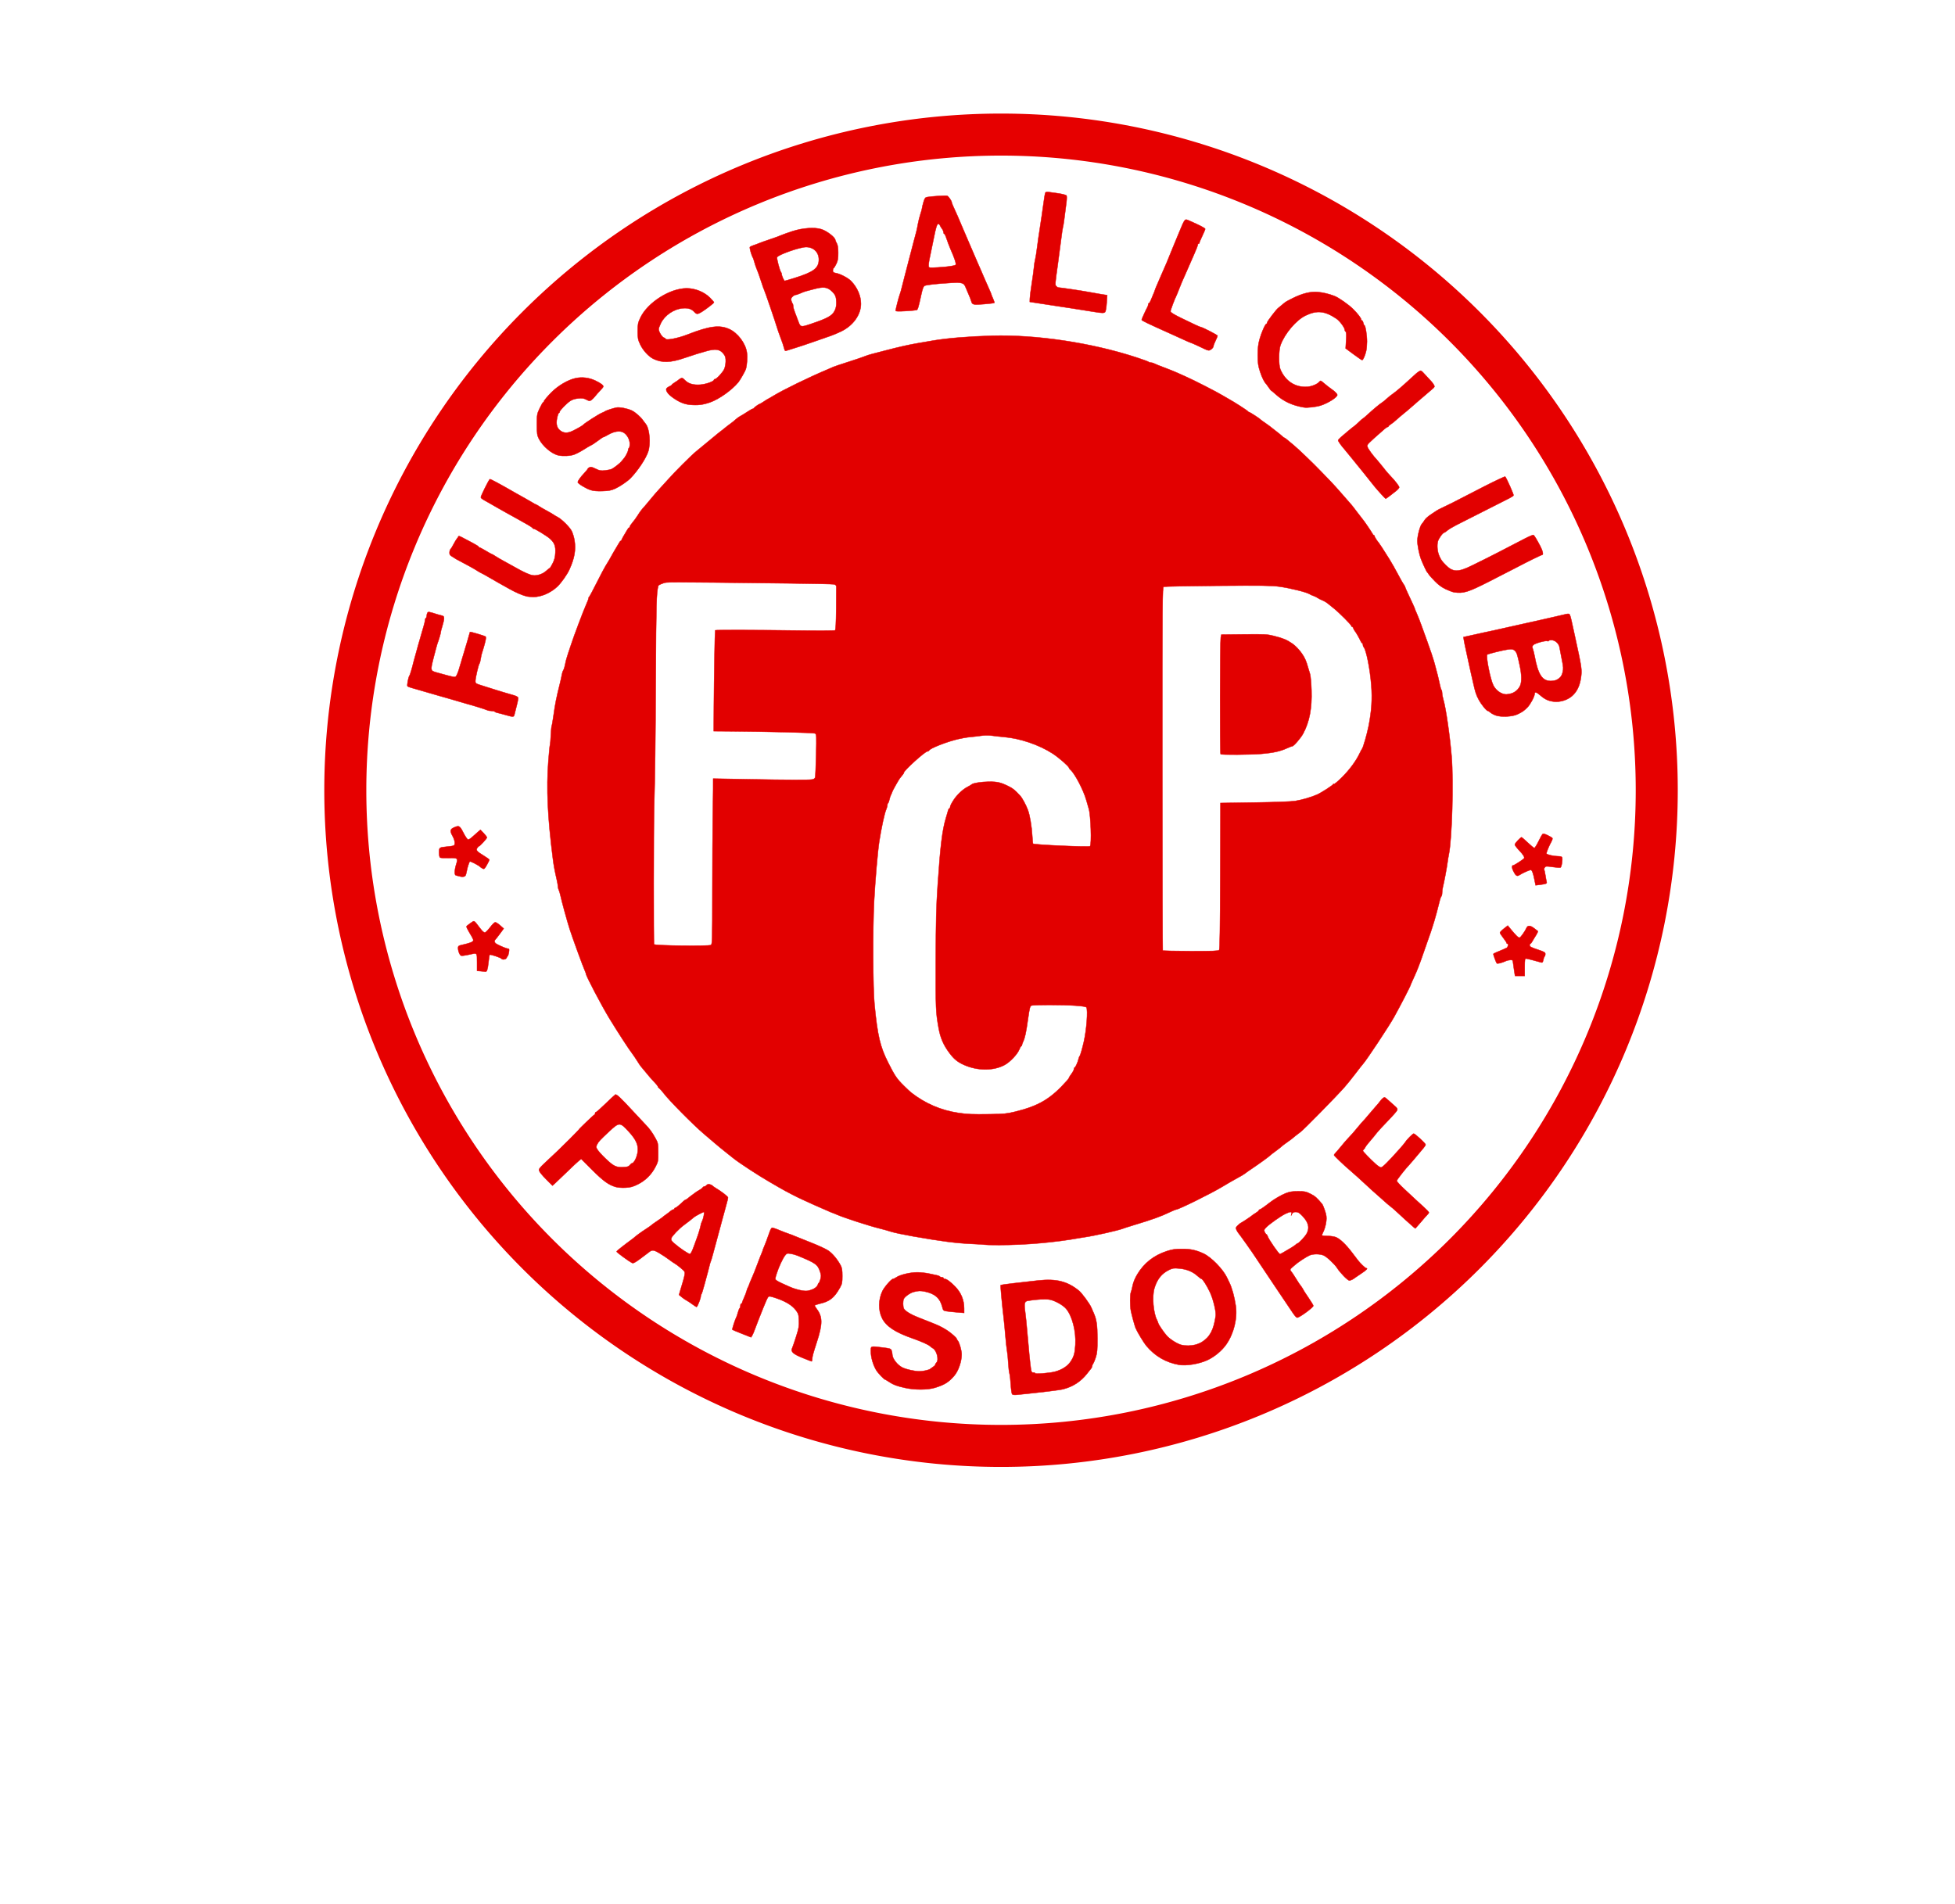
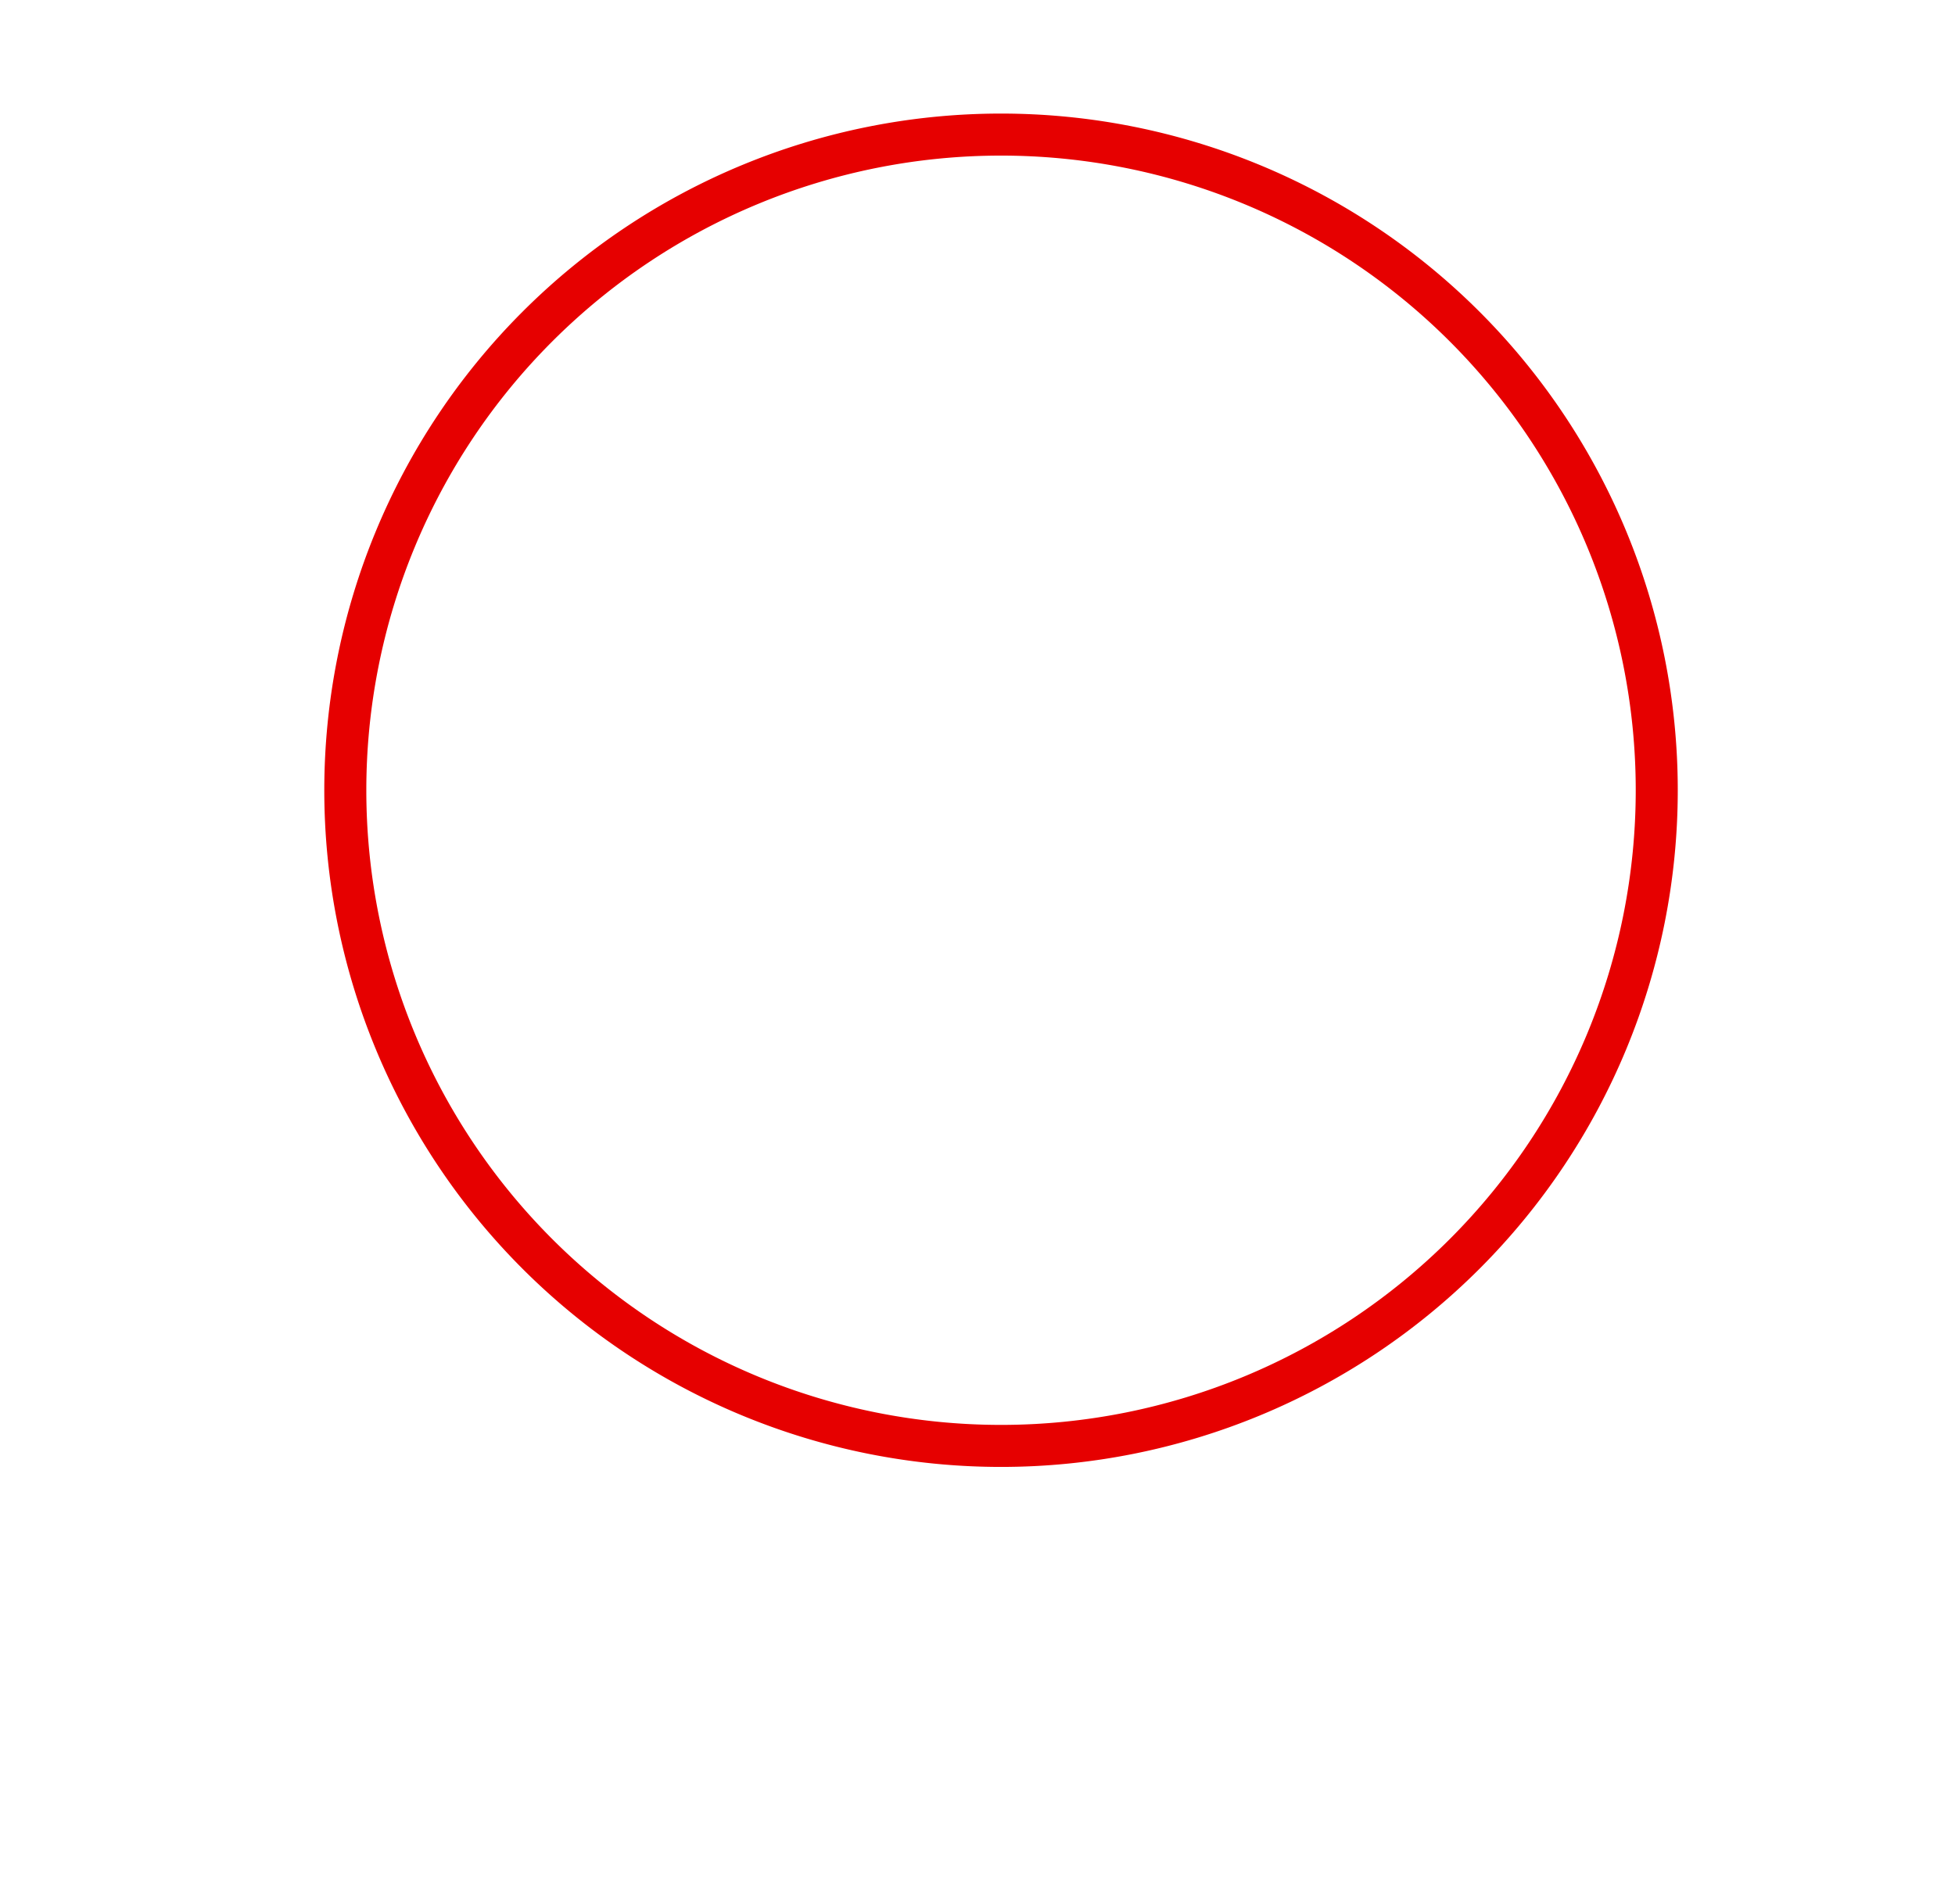
<svg xmlns="http://www.w3.org/2000/svg" xmlns:ns1="http://sodipodi.sourceforge.net/DTD/sodipodi-0.dtd" xmlns:ns2="http://www.inkscape.org/namespaces/inkscape" id="svg2" ns1:version="0.32" ns2:version="0.46" width="1774" height="1728" version="1.0" ns1:docname="fcp_logo_vektor_svg_datei.svg" ns2:export-filename="C:\Dokumente und Einstellungen\Jonny.JONAS-PC\Desktop\fcparsdorf\bilder\Logos\neuer scan\aus_vektor_erzeugt.bmp.png" ns2:export-xdpi="90" ns2:export-ydpi="90" ns2:output_extension="org.inkscape.output.svg.inkscape">
  <defs id="defs5">
    <ns2:perspective ns1:type="inkscape:persp3d" ns2:vp_x="0 : 526.18109 : 1" ns2:vp_y="0 : 1000 : 0" ns2:vp_z="744.09448 : 526.18109 : 1" ns2:persp3d-origin="372.04724 : 350.78739 : 1" id="perspective9" />
  </defs>
  <ns1:namedview ns2:window-height="964" ns2:window-width="1280" ns2:pageshadow="2" ns2:pageopacity="0.0" guidetolerance="10.0" gridtolerance="10.0" objecttolerance="10.0" borderopacity="1.0" bordercolor="#666666" pagecolor="#ffffff" id="base" showgrid="false" ns2:zoom="0.43923611" ns2:cx="887" ns2:cy="864" ns2:window-x="0" ns2:window-y="26" ns2:current-layer="svg2" />
  <g ns2:groupmode="layer" id="layer2" ns2:label="rahmen" style="opacity:0" />
  <g ns2:groupmode="layer" id="layer1" ns2:label="rest" />
-   <path style="fill:#e20000;fill-opacity:1;stroke:#e60000;stroke-width:0.347;stroke-opacity:1" d="M 918.429,1265.218 C 918.011,1264.715 917.45,1260.773 917.184,1256.458 C 916.917,1252.144 916.382,1247.57 915.994,1246.295 C 915.607,1245.019 915.122,1240.804 914.917,1236.93 C 914.712,1233.055 914.23,1228.2 913.847,1226.14 C 913.463,1224.08 912.774,1217.843 912.316,1212.28 C 911.857,1206.719 911.176,1199.639 910.803,1196.548 C 909.392,1184.865 907.69,1166.482 907.992,1166.181 C 908.295,1165.877 926.169,1163.698 942.299,1161.997 C 958.596,1160.28 968.574,1162.797 979.036,1171.268 C 981.639,1173.376 988.678,1182.942 990.196,1186.435 C 991.091,1188.496 992.121,1190.856 992.486,1191.679 C 995.044,1197.47 995.784,1202.543 995.822,1214.528 C 995.854,1224.62 995.603,1227.714 994.451,1231.384 C 993.676,1233.856 992.58,1236.543 992.016,1237.357 C 991.454,1238.168 990.992,1239.278 990.992,1239.823 C 990.992,1240.366 990.666,1241.219 990.267,1241.716 C 989.868,1242.214 988.078,1244.474 986.291,1246.741 C 980.779,1253.726 973.706,1258.328 964.933,1260.637 C 961.426,1261.559 946.09,1263.428 922.691,1265.783 C 920.45,1266.008 918.915,1265.805 918.429,1265.218 z M 957.197,1244.806 C 963.305,1243.242 968.509,1239.967 971.287,1235.936 C 974.441,1231.36 975.326,1228.318 975.798,1220.418 C 976.529,1208.216 972.961,1194.266 967.443,1187.74 C 964.723,1184.525 957.859,1180.593 953.07,1179.509 C 949.468,1178.694 940.435,1179.115 932.753,1180.457 C 929.587,1181.012 929.164,1182.775 930.288,1190.723 C 930.771,1194.133 931.639,1202.654 932.217,1209.659 C 933.457,1224.671 934.649,1236.66 935.421,1241.871 C 935.899,1245.103 936.204,1245.609 937.639,1245.557 C 938.554,1245.525 939.302,1245.814 939.302,1246.199 C 939.302,1247.131 951.964,1246.145 957.197,1244.806 z M 821.313,1259.511 C 813.551,1257.761 810.787,1256.731 806.854,1254.122 C 805.083,1252.946 803.467,1251.985 803.263,1251.985 C 802.281,1251.985 796.607,1246.015 795.021,1243.311 C 792.18,1238.468 790.262,1231.804 790.242,1226.702 C 790.221,1221.228 789.539,1221.465 801.197,1222.897 C 807.652,1223.69 808.403,1223.947 809.019,1225.568 C 809.394,1226.554 809.701,1228.143 809.701,1229.1 C 809.701,1232.892 814.408,1238.926 819.065,1241.103 C 822.795,1242.845 829.998,1244.432 834.336,1244.467 C 837.472,1244.492 843.37,1243.17 844.162,1242.266 C 844.368,1242.029 845.463,1241.247 846.596,1240.526 C 847.729,1239.806 848.656,1238.862 848.656,1238.43 C 848.656,1237.997 849.162,1237.138 849.78,1236.521 C 852.193,1234.108 849.974,1225.426 846.465,1223.547 C 845.674,1223.124 844.531,1222.282 843.924,1221.676 C 842.535,1220.286 835.831,1217.289 828.031,1214.573 C 812.208,1209.062 803.999,1203.592 800.347,1196.127 C 796.847,1188.974 796.983,1179.552 800.701,1171.643 C 802.419,1167.987 808.885,1160.59 810.362,1160.59 C 810.901,1160.59 812.266,1159.933 813.395,1159.129 C 816.551,1156.881 826.18,1154.593 832.349,1154.624 C 835.344,1154.639 840.154,1155.163 843.038,1155.786 C 845.922,1156.411 849.213,1157.111 850.351,1157.344 C 851.489,1157.577 852.605,1158.064 852.83,1158.428 C 853.055,1158.794 853.894,1159.092 854.694,1159.092 C 855.494,1159.092 856.148,1159.429 856.148,1159.841 C 856.148,1160.253 856.667,1160.59 857.302,1160.59 C 858.958,1160.59 862.709,1163.376 866.876,1167.703 C 872.189,1173.219 874.864,1179.828 874.872,1187.451 L 874.876,1191.463 L 868.321,1190.934 C 864.716,1190.643 860.439,1190.182 858.817,1189.913 C 856.038,1189.451 855.816,1189.215 854.948,1185.815 C 852.98,1178.099 848.401,1174.054 839.511,1172.18 C 835.112,1171.251 833.766,1171.287 829.067,1172.455 C 826.082,1173.196 821.284,1176.523 820.153,1178.637 C 819.213,1180.394 819.241,1185.788 820.2,1187.58 C 821.41,1189.84 826.785,1193.093 833.674,1195.732 C 837.176,1197.074 841.727,1198.861 843.787,1199.705 C 845.847,1200.55 848.375,1201.577 849.406,1201.989 C 852.7,1203.308 857.184,1205.728 860.268,1207.851 C 863.802,1210.284 868.134,1214.215 868.134,1214.988 C 868.134,1215.289 868.6,1216.066 869.17,1216.717 C 870.547,1218.288 872.629,1225.697 872.629,1229.028 C 872.629,1235.582 869.672,1244.137 865.887,1248.534 C 860.846,1254.387 857.119,1256.699 848.39,1259.392 C 841.821,1261.416 830.007,1261.468 821.313,1259.511 z M 1069.652,1238.526 C 1057.845,1236.406 1047.982,1230.637 1040.149,1221.271 C 1037.859,1218.53 1031.72,1208.335 1030.451,1205.163 C 1029.578,1202.982 1026.952,1193.369 1026.208,1189.637 C 1025.286,1185.009 1025.321,1174.406 1026.264,1172.577 C 1026.582,1171.958 1027.252,1169.34 1027.751,1166.757 C 1028.337,1163.733 1029.838,1160.083 1031.973,1156.496 C 1038.029,1146.32 1046.951,1139.282 1058.695,1135.416 C 1063.705,1133.766 1066.176,1133.408 1072.649,1133.391 C 1080.357,1133.37 1085.468,1134.474 1092.127,1137.593 C 1099.201,1140.91 1109.873,1151.872 1113.421,1159.466 C 1114.191,1161.115 1115.139,1163.097 1115.528,1163.873 C 1117.889,1168.581 1120.159,1176.828 1121.352,1185.03 C 1123.005,1196.4 1119.609,1210.222 1112.742,1220.068 C 1108.78,1225.747 1102.054,1231.339 1095.591,1234.322 C 1087.999,1237.828 1076.316,1239.722 1069.652,1238.526 z M 1084.491,1220.397 C 1086.424,1219.916 1089.186,1218.781 1090.628,1217.874 C 1097.956,1213.264 1101.357,1206.794 1103.131,1194.086 C 1103.653,1190.334 1100.843,1178.791 1097.893,1172.577 C 1095.041,1166.57 1091.255,1160.627 1090.253,1160.586 C 1089.842,1160.569 1088.156,1159.333 1086.507,1157.839 C 1082.295,1154.02 1076.768,1151.765 1070.152,1151.165 C 1065.205,1150.717 1064.113,1150.86 1060.989,1152.372 C 1054.144,1155.686 1050.028,1160.801 1047.521,1169.108 C 1045.304,1176.456 1046.535,1191.525 1049.874,1197.928 C 1050.447,1199.023 1050.916,1200.188 1050.919,1200.518 C 1050.927,1201.581 1056.015,1209.112 1058.831,1212.227 C 1061.796,1215.51 1068.469,1219.671 1072.195,1220.561 C 1075.795,1221.422 1080.627,1221.357 1084.491,1220.397 z M 728.164,1232.22 C 719.533,1228.708 717.291,1226.579 718.847,1223.371 C 719.308,1222.422 720.928,1217.697 722.447,1212.87 C 724.859,1205.208 725.176,1203.348 724.942,1198.205 C 724.698,1192.829 724.445,1192.012 722.052,1188.859 C 718.828,1184.611 712.923,1181.008 704.504,1178.148 C 698.863,1176.234 697.977,1176.108 697.029,1177.086 C 696.437,1177.696 694.382,1182.241 692.462,1187.185 C 690.543,1192.129 688.531,1197.186 687.993,1198.422 C 687.454,1199.658 686.239,1202.861 685.293,1205.539 C 684.347,1208.217 683.116,1211.126 682.557,1212.005 L 681.542,1213.602 L 673.197,1210.312 C 668.607,1208.501 664.701,1206.87 664.517,1206.686 C 664.178,1206.346 667.253,1196.807 668.146,1195.425 C 668.413,1195.013 669.066,1193.067 669.599,1191.098 C 670.131,1189.13 670.858,1187.341 671.213,1187.121 C 671.569,1186.902 671.86,1185.899 671.86,1184.893 C 671.86,1183.887 672.197,1183.064 672.609,1183.064 C 673.021,1183.064 673.358,1182.737 673.358,1182.338 C 673.358,1181.938 674.175,1179.826 675.173,1177.643 C 676.171,1175.461 677.228,1172.67 677.523,1171.441 C 677.818,1170.211 678.309,1168.868 678.614,1168.457 C 678.918,1168.044 679.426,1166.867 679.742,1165.84 C 680.058,1164.815 681.239,1161.948 682.366,1159.473 C 683.494,1156.997 685.652,1151.601 687.162,1147.48 C 688.673,1143.36 690.398,1138.927 690.997,1137.628 C 691.597,1136.329 692.087,1135.032 692.087,1134.745 C 692.087,1134.458 692.574,1133.16 693.171,1131.862 C 694.169,1129.689 695.737,1125.515 698.63,1117.328 C 699.249,1115.577 700.176,1114.143 700.691,1114.143 C 701.544,1114.143 706.206,1115.856 711.939,1118.274 C 713.175,1118.794 715.029,1119.472 716.059,1119.777 C 717.089,1120.082 719.28,1120.924 720.928,1121.647 C 722.576,1122.371 729.319,1125.069 735.911,1127.644 C 742.504,1130.218 749.626,1133.527 751.74,1134.995 C 755.556,1137.646 760.024,1143.039 762.863,1148.418 C 764.021,1150.612 764.344,1152.696 764.344,1157.967 C 764.343,1163.948 764.107,1165.132 762.26,1168.436 C 756.98,1177.879 752.902,1181.102 743.59,1183.189 C 741.221,1183.72 739.282,1184.437 739.282,1184.783 C 739.282,1185.129 740.092,1186.484 741.082,1187.796 C 746.539,1195.03 746.566,1201.443 741.208,1217.9 C 737.827,1228.284 737.035,1231.216 737.035,1233.342 C 737.035,1234.531 736.782,1235.475 736.473,1235.439 C 736.164,1235.403 732.425,1233.955 728.164,1232.22 z M 738.636,1169.431 C 740.278,1168.509 741.768,1167.018 742.009,1166.058 C 742.247,1165.111 742.668,1164.335 742.946,1164.335 C 743.223,1164.335 743.884,1162.868 744.413,1161.073 C 745.235,1158.289 745.2,1157.271 744.174,1154.144 C 741.994,1147.495 740.183,1146.205 723.392,1139.352 C 721.862,1138.727 719.13,1137.995 717.32,1137.723 C 714.348,1137.277 713.874,1137.425 712.438,1139.252 C 710.25,1142.033 706.48,1150.176 704.675,1156.018 C 703.218,1160.736 703.215,1160.906 704.56,1161.941 C 705.322,1162.528 707.463,1163.685 709.317,1164.512 C 711.171,1165.341 714.205,1166.706 716.059,1167.547 C 721.771,1170.136 728.925,1171.841 732.432,1171.45 C 734.226,1171.249 737.018,1170.341 738.636,1169.431 z M 1175.28,1194.361 C 1174.663,1193.638 1173.819,1192.517 1173.408,1191.871 C 1172.996,1191.223 1165.579,1180.198 1156.927,1167.372 C 1148.274,1154.543 1140.199,1142.46 1138.981,1140.521 C 1136.772,1137.001 1125.134,1120.577 1123.628,1118.854 C 1123.192,1118.355 1122.434,1117.068 1121.945,1115.994 C 1121.14,1114.227 1121.279,1113.833 1123.406,1111.845 C 1124.698,1110.637 1125.947,1109.649 1126.18,1109.649 C 1126.647,1109.649 1135.725,1103.606 1136.326,1102.896 C 1136.532,1102.652 1137.964,1101.684 1139.509,1100.745 C 1141.054,1099.807 1142.319,1098.729 1142.319,1098.351 C 1142.319,1097.972 1142.653,1097.663 1143.061,1097.663 C 1143.69,1097.663 1147.709,1094.878 1152.057,1091.43 C 1155.741,1088.509 1162.54,1084.521 1166.535,1082.939 C 1170.198,1081.489 1172.544,1081.104 1177.815,1081.091 C 1183.752,1081.076 1184.976,1081.324 1189.154,1083.38 C 1193.232,1085.388 1195.156,1087.082 1199.908,1092.855 C 1200.275,1093.3 1201.337,1095.919 1202.267,1098.674 C 1203.59,1102.59 1203.861,1104.624 1203.506,1108.004 C 1203.092,1111.973 1201.749,1116.407 1200.027,1119.495 C 1199.65,1120.17 1199.546,1120.929 1199.796,1121.18 C 1200.047,1121.43 1202.346,1121.634 1204.905,1121.634 C 1207.465,1121.634 1210.813,1122.16 1212.349,1122.801 C 1216.036,1124.342 1221.287,1129.334 1226.694,1136.44 C 1229.112,1139.618 1231.597,1142.877 1232.215,1143.681 C 1234.379,1146.503 1238.906,1150.851 1239.678,1150.851 C 1241.644,1150.851 1240.015,1152.606 1235.024,1155.862 C 1232.038,1157.812 1229.425,1159.588 1229.218,1159.811 C 1228.436,1160.657 1225.45,1162.088 1224.468,1162.088 C 1222.94,1162.088 1216.171,1155.179 1213.273,1150.661 C 1210.972,1147.072 1203.832,1140.419 1201.023,1139.246 C 1197.616,1137.822 1191.737,1137.794 1188.406,1139.186 C 1185.713,1140.311 1177.514,1145.673 1175.306,1147.755 C 1174.592,1148.427 1173.283,1149.565 1172.397,1150.283 C 1170.538,1151.786 1170.398,1152.598 1171.759,1153.982 C 1172.295,1154.526 1174.061,1157.162 1175.686,1159.841 C 1177.309,1162.52 1178.809,1164.88 1179.019,1165.085 C 1179.763,1165.815 1182.772,1170.274 1182.772,1170.646 C 1182.772,1170.854 1184.794,1173.969 1187.266,1177.569 C 1189.739,1181.168 1191.762,1184.511 1191.762,1184.997 C 1191.762,1186.526 1178.946,1195.907 1177.088,1195.738 C 1176.712,1195.703 1175.899,1195.083 1175.28,1194.361 z M 1164.208,1136.723 C 1170.558,1133.122 1174.792,1130.472 1175.792,1129.472 C 1176.393,1128.869 1177.118,1128.377 1177.402,1128.377 C 1178.512,1128.377 1184.462,1121.949 1185.825,1119.276 C 1188.527,1113.979 1187.305,1109.225 1181.752,1103.429 C 1179.023,1100.581 1177.891,1099.91 1175.821,1099.91 C 1173.923,1099.91 1173.038,1100.346 1172.394,1101.595 L 1171.527,1103.281 L 1171.956,1101.595 C 1172.518,1099.384 1170.874,1099.373 1166.34,1101.557 C 1162.061,1103.619 1151.625,1111.013 1148.839,1113.956 C 1146.962,1115.94 1146.838,1116.376 1147.649,1118.154 C 1148.145,1119.244 1148.813,1120.137 1149.13,1120.137 C 1149.448,1120.137 1149.935,1120.849 1150.211,1121.719 C 1151.16,1124.707 1160.415,1138.116 1161.53,1138.116 C 1161.651,1138.116 1162.856,1137.488 1164.208,1136.723 z M 628.28,1183.626 C 626.497,1182.287 624.121,1180.718 622.999,1180.139 C 621.877,1179.561 619.876,1178.182 618.551,1177.077 L 616.142,1175.066 L 617.432,1170.637 C 618.141,1168.201 619.19,1164.692 619.762,1162.838 C 620.334,1160.983 621.003,1158.249 621.249,1156.761 C 621.669,1154.224 621.46,1153.856 617.889,1150.823 C 615.795,1149.046 613.344,1147.207 612.443,1146.739 C 611.542,1146.271 609.176,1144.643 607.186,1143.123 C 605.195,1141.602 601.251,1138.983 598.421,1137.301 C 592.966,1134.061 591.693,1133.976 588.529,1136.644 C 587.596,1137.43 584.136,1140.036 580.84,1142.435 C 575.794,1146.106 574.61,1146.672 573.348,1146.009 C 570.297,1144.409 559.489,1136.471 559.489,1135.831 C 559.489,1135.467 561.428,1133.726 563.797,1131.965 C 566.166,1130.201 568.273,1128.573 568.479,1128.346 C 568.685,1128.118 570.033,1127.115 571.475,1126.118 C 572.917,1125.121 574.472,1123.958 574.93,1123.533 C 576.975,1121.631 581.486,1118.314 585.844,1115.505 C 588.448,1113.827 590.747,1112.22 590.953,1111.932 C 591.159,1111.644 593.519,1109.943 596.197,1108.15 C 598.875,1106.358 601.235,1104.682 601.441,1104.424 C 601.647,1104.168 602.995,1103.14 604.437,1102.142 C 605.88,1101.143 607.713,1099.727 608.512,1098.994 C 609.31,1098.261 610.406,1097.663 610.946,1097.663 C 611.487,1097.663 611.929,1097.326 611.929,1096.913 C 611.929,1096.502 612.275,1096.165 612.698,1096.165 C 613.387,1096.165 616.509,1093.627 620.303,1089.984 C 621.053,1089.263 621.941,1088.673 622.275,1088.673 C 622.61,1088.673 623.537,1088.074 624.336,1087.342 C 625.134,1086.61 626.968,1085.193 628.41,1084.194 C 629.852,1083.195 631.2,1082.192 631.406,1081.967 C 631.612,1081.741 632.961,1080.908 634.403,1080.117 C 635.845,1079.325 637.295,1078.229 637.624,1077.682 C 637.953,1077.134 638.671,1076.687 639.218,1076.687 C 639.765,1076.687 640.65,1076.159 641.185,1075.515 C 641.842,1074.723 642.781,1074.499 644.079,1074.825 C 645.135,1075.091 646.172,1075.58 646.382,1075.912 C 646.592,1076.245 647.813,1077.145 649.096,1077.913 C 654.848,1081.356 660.623,1085.826 660.623,1086.837 C 660.623,1087.446 659.923,1090.382 659.067,1093.364 C 658.212,1096.347 656.717,1101.82 655.746,1105.528 C 654.774,1109.236 652.912,1116.148 651.608,1120.886 C 650.304,1125.625 648.341,1132.873 647.247,1136.992 C 646.153,1141.112 645.046,1144.82 644.788,1145.233 C 644.529,1145.645 644.076,1147.162 643.781,1148.603 C 643.486,1150.046 642.799,1152.743 642.255,1154.597 C 641.711,1156.452 640.337,1161.508 639.202,1165.834 C 638.067,1170.16 636.86,1174.02 636.52,1174.411 C 636.18,1174.804 635.901,1175.7 635.901,1176.405 C 635.901,1178.212 632.819,1186.061 632.109,1186.061 C 631.786,1186.061 630.063,1184.965 628.28,1183.626 z M 629.374,1131.743 C 630.545,1128.449 631.775,1125.081 632.106,1124.258 C 633.388,1121.067 635.901,1112.769 635.901,1111.725 C 635.901,1111.122 636.442,1109.545 637.102,1108.221 C 638.321,1105.778 639.437,1099.91 638.683,1099.91 C 637.915,1099.91 630.719,1103.701 629.749,1104.618 C 628.626,1105.677 623.976,1109.315 620.78,1111.633 C 616.394,1114.814 609.665,1121.816 609.195,1123.687 C 608.8,1125.262 609.226,1126.047 611.633,1128.175 C 616.605,1132.566 624.914,1138.178 626.108,1137.948 C 626.776,1137.82 628.124,1135.258 629.374,1131.743 z M 893.542,1129.6 C 893.371,1129.449 888.173,1129.105 881.993,1128.837 C 867.602,1128.214 854.704,1126.552 828.43,1121.94 C 819.983,1120.456 811.118,1118.592 808.73,1117.797 C 806.342,1117.003 801.791,1115.719 798.617,1114.944 C 788.716,1112.528 765.581,1105.02 758.955,1102.072 C 757.209,1101.295 755.616,1100.659 755.416,1100.659 C 755.215,1100.659 752.844,1099.648 750.145,1098.412 C 747.446,1097.176 745.098,1096.165 744.926,1096.165 C 744.755,1096.165 741.645,1094.791 738.016,1093.111 C 734.386,1091.432 730.236,1089.536 728.794,1088.9 C 723.405,1086.52 713.219,1081.241 706.695,1077.446 C 702.987,1075.291 698.941,1072.939 697.705,1072.222 C 687.841,1066.5 671.086,1055.549 665.916,1051.444 C 663.623,1049.623 660.904,1047.467 659.874,1046.652 C 655.361,1043.083 650.337,1038.961 648.245,1037.112 C 646.999,1036.011 642.786,1032.42 638.881,1029.131 C 629.288,1021.055 606.567,998.066 601.844,991.66 C 600.63,990.011 599.03,988.223 598.291,987.684 C 597.551,987.146 596.946,986.398 596.946,986.023 C 596.946,985.649 595.85,984.217 594.511,982.841 C 591.83,980.086 588.045,975.728 584.585,971.408 C 583.349,969.865 581.988,968.228 581.559,967.77 C 581.131,967.313 579.606,965.048 578.17,962.737 C 576.734,960.426 574.803,957.561 573.879,956.369 C 570.618,952.165 560.695,936.895 552.78,923.901 C 545.879,912.569 531.771,885.691 531.771,883.873 C 531.771,883.537 531.289,882.199 530.701,880.9 C 528.895,876.917 519.267,850.497 516.873,842.956 C 514.463,835.363 509.658,817.819 508.461,812.241 C 508.064,810.387 507.415,808.285 507.019,807.569 C 506.624,806.854 506.3,805.527 506.3,804.62 C 506.3,803.714 505.828,800.928 505.25,798.43 C 503.447,790.633 502.503,785.607 501.772,779.91 C 496.867,741.674 495.651,715.546 497.61,690.506 C 498.19,683.09 498.849,676.516 499.073,675.898 C 499.297,675.28 499.642,671.327 499.838,667.114 C 500.035,662.901 500.387,659.145 500.62,658.768 C 500.853,658.391 501.556,654.422 502.184,649.948 C 503.823,638.256 504.807,633.341 508.314,619.338 C 508.934,616.866 509.623,613.665 509.847,612.224 C 510.07,610.784 510.695,608.93 511.235,608.104 C 511.775,607.278 512.533,604.749 512.919,602.482 C 513.306,600.216 514.512,595.834 515.6,592.744 C 516.688,589.653 517.937,585.945 518.375,584.503 C 520.006,579.142 529.773,553.251 531.858,548.763 C 533.046,546.205 534.019,543.62 534.019,543.02 C 534.019,542.419 534.271,541.815 534.58,541.677 C 534.889,541.54 538.008,535.72 541.51,528.743 C 545.012,521.767 548.564,515.025 549.403,513.761 C 550.972,511.397 554.126,505.976 556.623,501.349 C 557.402,499.907 558.698,497.715 559.505,496.479 C 560.312,495.243 561.366,493.473 561.849,492.546 C 562.331,491.619 562.97,490.861 563.268,490.861 C 563.566,490.861 564.003,490.271 564.239,489.55 C 564.476,488.829 565.524,486.89 566.569,485.242 C 567.614,483.594 568.863,481.487 569.343,480.56 C 569.824,479.633 570.501,478.875 570.846,478.875 C 571.192,478.875 571.483,478.453 571.493,477.938 C 571.502,477.423 572.598,475.75 573.927,474.221 C 575.257,472.691 577.351,469.826 578.58,467.853 C 580.729,464.403 582.568,461.982 584.96,459.448 C 585.578,458.794 588.168,455.703 590.715,452.581 C 593.262,449.458 596.802,445.373 598.581,443.503 C 600.36,441.633 603.67,437.993 605.936,435.416 C 612.033,428.48 627.508,413.017 631.792,409.579 C 633.846,407.931 635.695,406.407 635.901,406.191 C 636.282,405.793 649.581,394.819 651.633,393.21 C 652.251,392.725 654.274,391.153 656.128,389.717 C 657.982,388.281 659.668,386.92 659.874,386.695 C 660.08,386.469 661.428,385.461 662.87,384.455 C 664.312,383.45 666.397,381.765 667.504,380.711 C 668.61,379.657 670.464,378.314 671.624,377.726 C 672.784,377.139 675.653,375.384 677.999,373.828 C 680.346,372.272 682.593,370.999 682.993,370.999 C 683.394,370.999 683.834,370.746 683.971,370.437 C 684.278,369.745 688.846,366.504 689.513,366.504 C 689.779,366.504 691.495,365.493 693.326,364.257 C 695.158,363.02 696.774,362.009 696.917,362.009 C 697.06,362.009 699.319,360.711 701.936,359.124 C 711.037,353.607 733.916,342.46 750.519,335.455 C 753.198,334.325 755.894,333.154 756.512,332.853 C 757.131,332.551 763.199,330.528 769.997,328.357 C 776.795,326.185 783.369,323.954 784.605,323.398 C 785.841,322.842 788.707,321.907 790.973,321.321 C 793.239,320.735 798.97,319.245 803.708,318.009 C 816.119,314.771 824.809,312.817 832.925,311.44 C 836.839,310.776 843.075,309.709 846.784,309.07 C 859.307,306.911 879.503,305.251 900.347,304.667 C 940.353,303.548 990.324,311.035 1030.697,324.197 C 1036.672,326.144 1041.88,328.032 1042.271,328.392 C 1042.662,328.752 1043.594,329.047 1044.342,329.047 C 1045.088,329.047 1046.285,329.345 1047.001,329.709 C 1048.772,330.61 1050.955,331.489 1058.415,334.304 C 1061.917,335.625 1066.469,337.48 1068.528,338.425 C 1070.588,339.37 1073.96,340.882 1076.02,341.785 C 1082.89,344.798 1104.412,355.789 1108.982,358.619 C 1110.63,359.64 1113.327,361.205 1114.975,362.098 C 1119.88,364.754 1132.185,372.686 1132.455,373.366 C 1132.593,373.712 1133.032,373.995 1133.432,373.995 C 1134.148,373.995 1143.084,379.792 1143.817,380.731 C 1144.023,380.995 1145.877,382.346 1147.937,383.734 C 1149.997,385.122 1151.851,386.448 1152.057,386.681 C 1152.264,386.914 1154.623,388.769 1157.302,390.802 C 1159.979,392.835 1162.773,395.11 1163.511,395.858 C 1164.248,396.606 1165.091,397.224 1165.383,397.231 C 1165.677,397.237 1166.979,398.164 1168.278,399.291 C 1169.576,400.417 1172.1,402.519 1173.884,403.961 C 1177.724,407.062 1191.376,420.163 1198.406,427.494 C 1201.138,430.342 1205.17,434.514 1207.366,436.764 C 1209.561,439.014 1214.446,444.436 1218.219,448.815 C 1221.994,453.193 1225.547,457.261 1226.117,457.856 C 1226.686,458.45 1229.05,461.484 1231.369,464.598 C 1233.689,467.712 1235.978,470.676 1236.457,471.184 C 1237.597,472.394 1244.364,482.316 1245.315,484.174 C 1245.722,484.968 1246.312,485.617 1246.626,485.617 C 1246.941,485.617 1247.198,485.968 1247.198,486.396 C 1247.198,487.09 1249.924,491.392 1250.977,492.359 C 1251.426,492.772 1255.418,498.936 1260.812,507.548 C 1262.739,510.622 1266.245,516.806 1268.605,521.289 C 1270.965,525.773 1273.35,529.974 1273.906,530.624 C 1274.461,531.275 1274.916,532.063 1274.916,532.376 C 1274.916,532.689 1275.927,535.106 1277.163,537.748 C 1278.399,540.39 1280.422,544.713 1281.658,547.355 C 1282.894,549.996 1283.906,552.347 1283.906,552.578 C 1283.906,552.809 1284.71,554.777 1285.693,556.952 C 1286.676,559.126 1288.74,564.445 1290.279,568.771 C 1291.818,573.097 1294.014,579.165 1295.159,582.256 C 1297.554,588.718 1300.559,597.753 1301.762,602.108 C 1304.006,610.228 1305.813,617.489 1306.516,621.211 C 1306.945,623.477 1307.595,625.651 1307.961,626.043 C 1308.328,626.434 1308.631,627.783 1308.635,629.039 C 1308.64,630.296 1309.143,632.972 1309.755,634.987 C 1311.956,642.241 1315.697,668.054 1317.205,686.386 C 1319.099,709.405 1317.614,761.62 1314.67,775.533 C 1314.278,777.387 1313.75,780.59 1313.498,782.65 C 1312.959,787.054 1310.352,800.948 1309.335,804.837 C 1308.946,806.326 1308.627,808.703 1308.627,810.118 C 1308.627,811.533 1308.31,813.011 1307.921,813.402 C 1307.533,813.794 1306.886,815.462 1306.484,817.11 C 1302.822,832.125 1300.078,841.251 1295.108,854.941 C 1293.538,859.268 1291.715,864.493 1291.059,866.554 C 1290.402,868.613 1289.571,870.973 1289.212,871.797 C 1288.853,872.622 1287.966,874.982 1287.241,877.041 C 1286.517,879.102 1284.627,883.575 1283.042,886.981 C 1281.457,890.389 1280.16,893.328 1280.16,893.512 C 1280.16,894.381 1271.45,911.316 1265.047,922.895 C 1260.577,930.98 1239.964,962.131 1236.856,965.499 C 1236.126,966.291 1232.973,970.309 1229.851,974.43 C 1226.728,978.55 1222.237,984.112 1219.869,986.791 C 1212.277,995.376 1182.887,1025.305 1180.143,1027.244 C 1178.685,1028.273 1176.702,1029.791 1175.735,1030.614 C 1172.6,1033.286 1171.224,1034.341 1167.415,1036.995 C 1165.354,1038.431 1163.332,1039.98 1162.919,1040.438 C 1162.508,1040.898 1160.148,1042.749 1157.676,1044.555 C 1155.204,1046.359 1153.012,1048.057 1152.806,1048.327 C 1152.172,1049.157 1143.012,1055.826 1136.7,1060.051 C 1133.403,1062.258 1130.202,1064.512 1129.583,1065.06 C 1128.966,1065.608 1125.931,1067.406 1122.841,1069.057 C 1119.751,1070.707 1113.514,1074.304 1108.982,1077.048 C 1098.967,1083.114 1069.497,1097.663 1067.226,1097.663 C 1066.79,1097.663 1064.376,1098.651 1061.862,1099.859 C 1053.296,1103.974 1046.132,1106.553 1028.45,1111.892 C 1024.123,1113.198 1019.741,1114.609 1018.711,1115.026 C 1014.925,1116.563 993.337,1121.416 984.625,1122.689 C 982.977,1122.931 980.786,1123.281 979.755,1123.468 C 957.461,1127.514 930.524,1129.875 906.665,1129.875 C 899.619,1129.875 893.714,1129.751 893.542,1129.6 z M 920.948,1008.914 C 942.994,1003.51 953.605,997.123 968.547,980.261 C 969.355,979.35 970.026,978.339 970.038,978.015 C 970.049,977.69 971.06,976.102 972.285,974.484 C 973.51,972.864 974.512,970.927 974.512,970.176 C 974.512,969.425 974.784,968.811 975.116,968.811 C 975.822,968.811 977.928,964.192 978.701,960.945 C 978.997,959.709 979.467,958.529 979.747,958.323 C 980.238,957.962 982.117,951.453 983.532,945.213 C 985.979,934.425 987.311,916.567 985.842,914.25 C 985.409,913.566 982.177,913.046 975.554,912.592 C 963.753,911.786 937.982,911.766 935.944,912.561 C 934.662,913.063 934.238,914.717 932.833,924.682 C 931.07,937.195 930.111,941.674 928.413,945.326 C 927.81,946.625 927.316,948.057 927.316,948.51 C 927.316,948.963 927.063,949.334 926.754,949.336 C 926.445,949.337 925.582,950.822 924.837,952.636 C 923.149,956.739 916.857,963.443 912.146,966.155 C 902.062,971.962 886.95,971.981 874.325,966.204 C 868.807,963.679 865.65,961.083 861.667,955.793 C 856.059,948.346 853.261,941.852 851.624,932.477 C 849.122,918.153 849.05,916.41 849.153,872.172 C 849.239,835.311 849.537,823.386 850.877,803.251 C 853.24,767.733 855.032,753.158 858.384,742.197 C 859.266,739.312 860.175,736.194 860.403,735.267 C 860.631,734.34 861.115,733.582 861.479,733.582 C 861.843,733.582 862.141,733.114 862.141,732.543 C 862.141,731.408 863.234,729.193 865.511,725.716 C 868.341,721.393 873.607,716.389 877.41,714.409 C 879.518,713.311 881.412,712.192 881.619,711.923 C 882.522,710.741 890.559,709.438 897.22,709.394 C 905.078,709.341 908.007,710.013 915.065,713.483 C 919.236,715.534 920.842,716.837 925.741,722.141 C 927.61,724.164 931.024,730.481 932.734,735.08 C 934.49,739.805 936.21,749.918 936.675,758.247 C 936.891,762.131 937.218,765.458 937.401,765.641 C 938.427,766.667 988.172,768.864 989.112,767.925 C 990.687,766.35 989.813,739.865 987.991,733.956 C 987.61,732.72 986.588,729.18 985.72,726.09 C 983.143,716.914 975.129,701.682 971.133,698.366 C 970.519,697.856 970.017,697.167 970.017,696.835 C 970.017,695.573 960.748,687.463 955.202,683.873 C 942.877,675.894 925.681,670.058 910.835,668.814 C 907.745,668.555 903.025,668.034 900.347,667.656 C 897.268,667.22 893.55,667.242 890.234,667.715 C 887.349,668.126 883.304,668.599 881.244,668.765 C 877.14,669.097 870.932,670.242 866.261,671.528 C 856.21,674.296 844.27,679.154 843.188,680.916 C 842.858,681.452 842.117,681.891 841.541,681.891 C 839.413,681.891 820.189,699.283 820.189,701.208 C 820.189,701.804 819.555,702.69 816.536,706.309 C 815.544,707.499 809.702,717.893 809.697,718.479 C 809.694,718.751 809.201,719.915 808.601,721.065 C 808.001,722.216 807.29,724.326 807.022,725.756 C 806.754,727.185 806.236,728.539 805.871,728.765 C 805.505,728.99 805.206,729.863 805.206,730.703 C 805.206,731.544 804.734,733.294 804.157,734.592 C 802.65,737.982 799.751,751.35 797.797,763.922 C 796.48,772.39 794.1,800.101 793.196,817.485 C 791.875,842.9 792.084,896.982 793.561,911.877 C 796.369,940.193 798.656,949.881 805.944,964.332 C 812.037,976.416 813.742,978.925 820.178,985.292 C 822.886,987.971 825.856,990.753 826.778,991.476 C 839.432,1001.396 853.851,1007.614 869.632,1009.955 C 877.931,1011.186 881.979,1011.354 898.1,1011.133 C 911.013,1010.956 913.664,1010.699 920.948,1008.914 z M 1106.26,862.178 C 1106.865,861.451 1107.155,842.529 1107.292,794.939 L 1107.483,728.712 L 1138.573,728.255 C 1157.097,727.983 1171.933,727.43 1175.28,726.887 C 1181.349,725.902 1190.308,723.292 1195.166,721.093 C 1199.232,719.253 1209.741,712.446 1209.741,711.652 C 1209.741,711.304 1210.074,711.224 1210.479,711.475 C 1210.885,711.726 1214.212,708.932 1217.871,705.265 C 1224.663,698.461 1230.556,690.463 1233.716,683.764 C 1234.688,681.704 1235.678,679.85 1235.915,679.644 C 1236.798,678.877 1240.442,666.284 1241.876,659.042 C 1244.621,645.176 1245.328,634.445 1244.334,621.756 C 1243.176,606.983 1239.677,589.551 1237.391,587.163 C 1237.017,586.771 1236.71,585.844 1236.71,585.102 C 1236.71,584.361 1236.457,583.751 1236.148,583.748 C 1235.84,583.745 1235.235,582.986 1234.806,582.063 C 1233.303,578.825 1230.334,573.632 1229.455,572.7 C 1228.967,572.182 1228.355,571.087 1228.093,570.265 C 1227.832,569.443 1227.305,568.771 1226.92,568.771 C 1226.536,568.771 1226.222,568.42 1226.222,567.99 C 1226.222,567.045 1215.164,555.95 1210.573,552.29 C 1208.765,550.848 1206.237,548.802 1204.955,547.744 C 1203.673,546.686 1201.445,545.363 1200.002,544.804 C 1198.56,544.245 1196.538,543.217 1195.507,542.519 C 1194.477,541.821 1192.792,541.002 1191.762,540.699 C 1190.732,540.396 1189.12,539.663 1188.18,539.07 C 1185.467,537.358 1170.455,533.649 1161.047,532.367 C 1153.693,531.364 1145.464,531.251 1104.831,531.591 C 1078.651,531.811 1056.657,532.21 1055.956,532.479 C 1054.763,532.937 1054.686,543.32 1054.729,697.484 C 1054.755,787.968 1054.928,862.245 1055.113,862.544 C 1055.298,862.844 1066.693,863.112 1080.434,863.14 C 1100.56,863.181 1105.584,862.994 1106.26,862.178 z M 1107.6,684.38 C 1106.909,683.688 1107.042,581.802 1107.738,578.51 L 1108.294,575.888 L 1128.865,575.677 C 1147.834,575.482 1149.931,575.59 1155.803,577.073 C 1164.239,579.203 1167.346,580.47 1172.325,583.814 C 1176.676,586.735 1181.585,592.514 1184.049,597.613 C 1185.362,600.331 1185.975,602.17 1188.794,611.847 C 1189.275,613.495 1189.841,619.944 1190.054,626.177 C 1190.617,642.669 1188.304,654.864 1182.567,665.665 C 1180.351,669.837 1173.667,677.529 1172.474,677.28 C 1172.164,677.215 1170.055,678.012 1167.789,679.051 C 1161.819,681.787 1155.091,683.278 1144.914,684.121 C 1134.725,684.965 1108.368,685.148 1107.6,684.38 z M 645.078,857.624 C 646.306,857.066 646.391,853.999 646.418,808.977 C 646.435,782.548 646.598,753.003 646.781,743.32 C 646.964,733.638 647.119,721.414 647.126,716.157 L 647.138,706.599 L 678.789,707.165 C 714.852,707.81 733.345,707.882 736.801,707.39 C 738.368,707.167 739.352,706.524 739.664,705.52 C 739.926,704.679 740.329,695.515 740.561,685.155 C 740.961,667.231 740.913,666.284 739.57,665.59 C 738.295,664.931 696.473,663.889 661.06,663.634 L 647.639,663.537 L 647.774,641.063 C 647.917,617.279 648.691,572.266 648.961,571.962 C 649.293,571.59 689.182,571.693 722.427,572.151 C 741.38,572.412 757.27,572.348 757.738,572.009 C 758.324,571.585 758.651,565.568 758.79,552.665 C 758.901,542.364 758.939,533.205 758.876,532.31 C 758.795,531.181 758.131,530.556 756.7,530.265 C 755.567,530.035 737.953,529.654 717.557,529.419 C 597.175,528.034 605.681,528.033 601.475,529.43 C 599.337,530.14 597.486,531.107 597.362,531.58 C 595.632,538.144 595.386,546.935 595.054,614.226 C 594.746,676.842 594.434,701.957 593.582,732.832 C 593.088,750.729 593.026,856.517 593.509,857.001 C 594.686,858.181 642.577,858.76 645.078,857.624 z M 1283.038,1113.9 C 1281.9,1113.035 1269.249,1101.566 1265.54,1098.037 C 1264.673,1097.213 1262.805,1095.65 1261.387,1094.564 C 1259.969,1093.478 1257.413,1091.287 1255.708,1089.694 C 1254.001,1088.102 1251.018,1085.452 1249.079,1083.804 C 1247.14,1082.155 1243.772,1079.122 1241.596,1077.061 C 1236.711,1072.436 1227.466,1064.095 1224.044,1061.223 C 1219.449,1057.368 1210.49,1048.771 1210.49,1048.217 C 1210.49,1047.918 1211.261,1046.871 1212.201,1045.887 C 1213.142,1044.904 1215.407,1042.245 1217.234,1039.979 C 1219.06,1037.713 1221.409,1034.967 1222.452,1033.876 C 1226.217,1029.941 1228.989,1026.795 1232.258,1022.75 C 1234.088,1020.484 1236.125,1018.124 1236.783,1017.506 C 1237.441,1016.887 1239.791,1014.19 1242.004,1011.512 C 1244.217,1008.834 1247.181,1005.386 1248.591,1003.849 C 1250.001,1002.312 1251.682,1000.29 1252.326,999.354 C 1253.611,997.485 1255.493,995.841 1256.384,995.804 C 1256.699,995.791 1258.553,997.262 1260.505,999.076 C 1262.456,1000.888 1265.024,1003.183 1266.209,1004.176 C 1267.754,1005.469 1268.23,1006.394 1267.889,1007.435 C 1267.627,1008.235 1263.791,1012.621 1259.365,1017.181 C 1254.939,1021.742 1250.476,1026.575 1249.446,1027.921 C 1248.415,1029.268 1247.232,1030.762 1246.815,1031.242 C 1242.352,1036.377 1238.957,1040.614 1238.957,1041.05 C 1238.957,1041.344 1238.452,1042.091 1237.833,1042.708 C 1237.216,1043.326 1236.712,1044.06 1236.715,1044.34 C 1236.721,1044.975 1243.551,1052.03 1248.267,1056.272 C 1250.213,1058.024 1252.407,1059.457 1253.143,1059.457 C 1254.442,1059.457 1259.698,1054.239 1269.672,1043.048 C 1272.35,1040.043 1274.824,1037.09 1275.169,1036.483 C 1276.368,1034.38 1281.946,1028.742 1282.829,1028.742 C 1284.012,1028.742 1293.645,1037.653 1293.644,1038.747 C 1293.643,1039.218 1292.769,1040.616 1291.7,1041.852 C 1290.632,1043.088 1288.526,1045.598 1287.019,1047.43 C 1284.298,1050.739 1279.38,1056.492 1278.66,1057.209 C 1275.818,1060.039 1267.424,1070.77 1267.424,1071.573 C 1267.424,1072.161 1270.543,1075.543 1274.354,1079.087 C 1278.165,1082.631 1282.663,1086.828 1284.349,1088.412 C 1286.035,1089.999 1289.48,1093.149 1292.007,1095.415 C 1294.533,1097.681 1296.609,1099.882 1296.62,1100.305 C 1296.631,1100.728 1296.051,1101.607 1295.33,1102.257 C 1294.609,1102.906 1291.882,1106.016 1289.271,1109.165 C 1286.659,1112.316 1284.468,1114.882 1284.401,1114.869 C 1284.335,1114.856 1283.722,1114.42 1283.038,1113.9 z M 558.602,1077.132 C 552.295,1075.31 547.319,1071.696 537.281,1061.651 L 527.398,1051.761 L 525.277,1053.412 C 524.11,1054.32 519.111,1059.001 514.166,1063.815 C 509.222,1068.63 504.311,1073.328 503.253,1074.256 L 501.329,1075.942 L 496.616,1071.257 C 491.237,1065.912 489.07,1063.097 489.07,1061.452 C 489.07,1060.823 490.819,1058.684 492.956,1056.699 C 503.54,1046.867 509.496,1041.154 516.914,1033.718 C 521.377,1029.244 525.029,1025.468 525.029,1025.326 C 525.029,1024.867 538.539,1011.894 539.286,1011.637 C 539.685,1011.5 540.012,1010.909 540.012,1010.326 C 540.012,1009.741 540.362,1009.264 540.791,1009.264 C 541.219,1009.264 545.12,1005.809 549.459,1001.586 C 553.799,997.362 557.786,993.662 558.321,993.363 C 559.452,992.73 563.058,996.106 574.472,1008.485 C 578.798,1013.178 583.686,1018.403 585.334,1020.097 C 589.388,1024.263 591.6,1027.267 594.646,1032.74 C 597.128,1037.2 597.217,1037.641 597.268,1045.689 C 597.319,1053.792 597.249,1054.159 594.699,1059.09 C 591.147,1065.958 585.611,1071.418 578.774,1074.796 C 574.289,1077.013 572.188,1077.59 567.677,1077.84 C 564.297,1078.026 560.733,1077.749 558.602,1077.132 z M 571.52,1057.34 C 572.245,1056.444 573.062,1055.711 573.335,1055.711 C 575.27,1055.711 578.072,1050.116 578.649,1045.1 C 579.355,1038.959 577.193,1034.198 570.285,1026.682 C 562.589,1018.308 561.878,1018.306 552.954,1026.645 C 544.356,1034.679 543.223,1035.892 541.86,1038.528 C 540.969,1040.251 540.903,1041.092 541.562,1042.324 C 542.641,1044.34 545.474,1047.56 549.75,1051.63 C 556.862,1058.4 559.247,1059.526 565.781,1059.195 C 569.247,1059.018 570.485,1058.619 571.52,1057.34 z M 1373.91,880.225 C 1373.441,877.238 1372.971,873.952 1372.867,872.921 C 1372.707,871.35 1372.324,871.074 1370.48,871.209 C 1369.272,871.297 1367.755,871.601 1367.11,871.884 C 1362.36,873.975 1358.759,874.872 1358.149,874.118 C 1357.541,873.365 1355.074,866.644 1355.074,865.74 C 1355.074,865.527 1356.338,864.832 1357.883,864.197 C 1362.641,862.237 1365.886,860.836 1367.06,860.235 C 1368.376,859.56 1369.035,856.44 1367.861,856.44 C 1367.421,856.44 1367.06,856.093 1367.06,855.669 C 1367.06,855.245 1365.711,853.192 1364.063,851.107 C 1362.416,849.022 1361.067,846.915 1361.067,846.423 C 1361.067,845.933 1362.668,844.276 1364.625,842.738 L 1368.184,839.945 L 1370.431,842.682 C 1375.857,849.292 1377.957,851.278 1379.05,850.836 C 1380.101,850.41 1383.991,844.84 1385.162,842.085 C 1386.204,839.634 1388.624,839.71 1391.98,842.297 C 1393.725,843.642 1395.292,844.845 1395.462,844.97 C 1395.826,845.237 1394.603,847.679 1392.53,850.822 C 1391.716,852.058 1390.654,853.827 1390.171,854.754 C 1389.688,855.682 1389.01,856.44 1388.665,856.44 C 1388.319,856.44 1388.036,857.087 1388.036,857.877 C 1388.036,859.026 1389.462,859.788 1395.152,861.684 C 1401.46,863.786 1402.269,864.256 1402.269,865.822 C 1402.269,866.794 1401.971,867.774 1401.606,867.999 C 1401.24,868.225 1400.713,869.627 1400.434,871.115 C 1400.046,873.178 1399.627,873.734 1398.663,873.457 C 1391.893,871.513 1385.609,869.925 1384.679,869.925 C 1383.733,869.925 1383.541,871.256 1383.541,877.791 L 1383.541,885.656 L 1379.152,885.656 L 1374.764,885.656 L 1373.91,880.225 z M 436.443,881.361 L 432.885,881.08 L 432.885,873.254 C 432.885,864.425 433.083,864.642 426.438,866.176 C 424.747,866.568 422.145,867.038 420.658,867.222 C 418.239,867.523 417.83,867.313 416.803,865.256 C 416.172,863.989 415.655,861.896 415.655,860.606 C 415.655,858.284 415.719,858.245 421.667,856.902 C 424.974,856.155 428.176,855.048 428.783,854.442 C 430.021,853.204 429.932,852.959 425.614,845.757 C 424.191,843.382 423.138,841.126 423.274,840.744 C 423.409,840.36 425.038,839.018 426.892,837.762 C 430.726,835.165 429.678,834.61 435.685,842.431 C 437.939,845.366 439.243,846.459 440.18,846.199 C 440.906,845.998 442.999,843.837 444.831,841.398 C 446.663,838.958 448.727,836.963 449.417,836.963 C 450.107,836.963 452.12,838.249 453.891,839.82 L 457.111,842.676 L 453.838,847.124 C 452.038,849.57 450.11,852.033 449.553,852.598 C 448.153,854.021 448.647,855.608 450.864,856.804 C 454.508,858.77 459.854,860.935 461.065,860.935 C 462.088,860.935 462.209,861.462 461.787,864.097 C 461.509,865.835 461.02,867.436 460.7,867.655 C 460.381,867.873 459.901,868.642 459.635,869.363 C 459.125,870.745 455.77,871.197 455.02,869.983 C 454.461,869.078 444.899,865.901 444.359,866.442 C 444.13,866.671 443.609,869.992 443.201,873.823 C 442.554,879.907 441.734,882.212 440.376,881.764 C 440.17,881.696 438.4,881.515 436.443,881.361 z M 1392.55,799.022 C 1391.313,792.766 1390.346,789.951 1389.297,789.548 C 1388.418,789.211 1381.923,792.045 1378.545,794.24 C 1376.508,795.563 1375.291,794.693 1373.163,790.39 C 1371.703,787.44 1371.716,785.272 1373.193,785.272 C 1374.075,785.272 1382.208,780.007 1382.927,778.971 C 1383.665,777.906 1382.299,775.715 1378.181,771.36 C 1376.185,769.25 1374.552,767.034 1374.552,766.436 C 1374.552,765.392 1379.736,759.801 1380.703,759.801 C 1380.962,759.801 1383.476,761.982 1386.29,764.647 C 1389.104,767.312 1391.797,769.503 1392.273,769.516 C 1392.749,769.529 1394.412,766.928 1395.967,763.734 C 1397.523,760.541 1399.191,757.533 1399.673,757.049 C 1400.345,756.375 1401.447,756.598 1404.37,757.996 C 1406.47,759.002 1408.393,760.155 1408.643,760.56 C 1408.894,760.965 1408.588,762.224 1407.965,763.358 C 1405.445,767.943 1402.944,774.056 1403.33,774.683 C 1403.945,775.677 1409.96,777.032 1413.758,777.032 C 1415.747,777.032 1417.238,777.412 1417.454,777.975 C 1418.157,779.808 1417.064,786.889 1416.016,787.292 C 1415.447,787.51 1412.222,787.285 1408.849,786.792 C 1403.274,785.977 1402.63,786.013 1401.768,787.192 C 1401.246,787.906 1400.995,788.774 1401.21,789.122 C 1401.426,789.471 1401.933,791.865 1402.338,794.443 C 1402.744,797.022 1403.241,799.681 1403.444,800.353 C 1403.889,801.829 1403.011,802.208 1397.586,802.886 L 1393.418,803.407 L 1392.55,799.022 z M 417.527,795.392 C 417.115,795.254 415.851,794.937 414.718,794.688 C 412.904,794.287 412.658,793.887 412.658,791.337 C 412.658,789.744 413.208,786.738 413.88,784.657 C 415.786,778.757 415.376,778.387 407.23,778.648 C 403.417,778.771 399.876,778.606 399.361,778.281 C 398.802,777.93 398.424,776.079 398.424,773.696 C 398.424,769.135 398.58,769.009 405.043,768.368 C 412.491,767.629 412.658,767.55 412.658,764.733 C 412.658,763.341 411.819,760.735 410.794,758.941 C 408.224,754.445 408.353,752.643 411.347,751.236 C 416.516,748.808 417.128,749.105 420.473,755.671 C 422.149,758.962 424.026,761.747 424.644,761.86 C 425.262,761.973 426.78,761.135 428.018,759.997 C 429.255,758.859 431.55,756.826 433.118,755.478 L 435.969,753.028 L 438.922,756.101 C 440.546,757.792 441.867,759.568 441.857,760.05 C 441.838,761.004 435.379,768.042 434.522,768.042 C 434.232,768.042 433.553,768.748 433.014,769.612 C 431.751,771.635 432.624,772.632 439.185,776.657 C 441.871,778.305 444.081,779.911 444.095,780.227 C 444.11,780.542 443.081,782.645 441.808,784.9 C 439.687,788.658 439.36,788.929 437.875,788.147 C 436.985,787.679 436.087,787.093 435.881,786.845 C 434.713,785.443 426.828,781.34 426.306,781.863 C 425.586,782.583 424.021,787.55 423.48,790.832 C 423.203,792.512 422.636,794.309 422.221,794.824 C 421.516,795.696 419.259,795.969 417.527,795.392 z M 458.73,648.823 C 455.846,647.991 452.555,647.13 451.417,646.909 C 450.279,646.689 449.163,646.211 448.938,645.846 C 448.713,645.482 447.364,645.183 445.94,645.183 C 444.517,645.183 442.767,644.86 442.052,644.466 C 440.931,643.847 427.92,639.8 423.521,638.701 C 422.697,638.495 419.325,637.506 416.029,636.504 C 412.733,635.502 408.856,634.369 407.414,633.988 C 405.972,633.606 402.432,632.605 399.548,631.763 C 392.464,629.695 376.193,624.985 372.954,624.064 C 371.512,623.654 370.07,623.072 369.75,622.769 C 369.118,622.172 370.51,614.564 371.474,613.345 C 372.045,612.623 373.904,606.427 375.183,600.984 C 375.846,598.165 382.745,573.758 384.577,567.749 C 385.189,565.744 385.689,563.489 385.689,562.736 C 385.689,561.984 386.026,561.16 386.438,560.905 C 386.85,560.651 387.193,559.704 387.199,558.801 C 387.205,557.898 387.517,556.676 387.891,556.084 C 388.586,554.986 389.245,555.094 396.926,557.56 C 397.956,557.891 399.726,558.364 400.859,558.611 C 402.52,558.974 402.919,559.475 402.919,561.196 C 402.919,562.371 402.245,565.443 401.421,568.022 C 400.597,570.602 399.923,573.213 399.923,573.825 C 399.923,574.847 398.238,580.535 396.872,584.128 C 396.558,584.953 395.066,590.476 393.557,596.402 C 390.42,608.716 390.413,608.685 396.67,610.406 C 413.135,614.937 412.61,614.837 413.798,613.65 C 414.418,613.03 415.619,610.179 416.467,607.315 C 417.315,604.451 419.023,598.737 420.262,594.616 C 424.143,581.711 424.731,579.715 425.56,576.637 C 426.004,574.989 426.406,573.579 426.454,573.504 C 426.707,573.106 439.947,577.032 440.618,577.703 C 441.174,578.259 440.902,580.34 439.708,584.683 C 438.772,588.086 437.724,591.585 437.379,592.459 C 437.034,593.332 436.513,595.692 436.222,597.703 C 435.931,599.713 435.407,601.719 435.059,602.159 C 434.15,603.308 431.398,615.156 431.392,617.948 C 431.387,620.282 431.457,620.325 439.065,622.686 C 443.288,623.996 448.092,625.509 449.74,626.048 C 452.562,626.971 459.107,628.923 466.487,631.045 C 468.281,631.561 469.929,632.453 470.15,633.028 C 470.37,633.602 469.806,636.825 468.895,640.19 C 467.984,643.554 467.056,647.234 466.833,648.367 C 466.349,650.816 465.752,650.85 458.73,648.823 z M 1357.321,649.242 C 1355.467,648.576 1353.254,647.39 1352.404,646.607 C 1351.553,645.824 1350.561,645.183 1350.2,645.183 C 1348.926,645.183 1344.183,639.377 1341.799,634.898 C 1339.433,630.453 1338.753,628.373 1336.712,619.338 C 1336.153,616.866 1335.156,612.483 1334.495,609.599 C 1333.834,606.715 1332.984,602.838 1332.605,600.984 C 1332.226,599.13 1331.203,594.41 1330.331,590.496 C 1329.459,586.582 1328.568,582.2 1328.352,580.757 L 1327.959,578.135 L 1335.71,576.419 C 1339.974,575.475 1344.81,574.405 1346.459,574.041 C 1348.107,573.677 1352.152,572.814 1355.448,572.124 C 1358.745,571.433 1366.161,569.772 1371.929,568.432 C 1377.697,567.092 1384.44,565.583 1386.912,565.08 C 1389.385,564.577 1392.586,563.874 1394.029,563.519 C 1397.689,562.617 1402.232,561.583 1410.51,559.769 C 1414.424,558.911 1418.933,557.863 1420.528,557.44 C 1422.425,556.936 1423.684,556.924 1424.164,557.404 C 1424.568,557.809 1425.364,560.279 1425.933,562.893 C 1426.501,565.508 1427.853,571.693 1428.938,576.637 C 1435.4,606.113 1435.63,607.674 1434.582,614.992 C 1433.519,622.409 1430.937,627.739 1426.526,631.622 C 1422.377,635.274 1415.859,637.318 1410.221,636.736 C 1405.146,636.212 1401.797,634.663 1397.431,630.821 C 1394.212,627.986 1392.53,627.628 1392.53,629.777 C 1392.53,632.057 1388.612,639.359 1385.982,641.98 C 1382.715,645.236 1381.438,646.117 1376.833,648.301 C 1372.303,650.45 1362.056,650.944 1357.321,649.242 z M 1371.18,629.377 C 1374.758,628.405 1378.023,625.524 1379.482,622.056 C 1380.959,618.545 1380.809,612.227 1379.052,604.011 C 1376.815,593.541 1376.293,592.006 1374.407,590.371 C 1372.941,589.1 1372.052,588.948 1368.559,589.373 C 1364.603,589.854 1350.89,593.212 1349.583,594.019 C 1348.071,594.954 1352.33,616.537 1355.097,621.96 C 1357.471,626.612 1362.235,629.974 1366.685,630.137 C 1367.51,630.167 1369.532,629.825 1371.18,629.377 z M 1414.496,615.746 C 1416.446,614.258 1417.313,612.842 1417.982,610.053 C 1418.753,606.842 1418.647,605.243 1417.2,598.231 C 1416.28,593.771 1415.371,589.014 1415.181,587.659 C 1414.683,584.126 1411.215,580.907 1407.906,580.907 C 1406.454,580.907 1405.266,581.2 1405.266,581.558 C 1405.266,581.916 1404.752,582.011 1404.124,581.77 C 1402.413,581.114 1392.67,583.856 1391.289,585.382 C 1390.325,586.448 1390.246,587.125 1390.891,588.792 C 1391.334,589.935 1392.074,592.893 1392.535,595.366 C 1395.769,612.684 1399.688,618.397 1408.021,617.939 C 1410.836,617.784 1412.612,617.183 1414.496,615.746 z M 478.208,541.285 C 474.232,540.375 467.87,537.638 462.101,534.356 C 458.599,532.363 454.385,530.003 452.737,529.112 C 451.089,528.22 447.212,525.993 444.122,524.164 C 441.032,522.335 437.701,520.49 436.72,520.064 C 435.739,519.639 434.054,518.675 432.974,517.923 C 431.136,516.641 422.826,512.028 416.029,508.516 C 414.381,507.664 412.864,506.799 412.658,506.593 C 412.452,506.387 411.272,505.64 410.036,504.934 C 408.221,503.897 407.812,503.193 407.91,501.273 C 407.977,499.966 408.355,498.69 408.75,498.437 C 409.145,498.184 410.427,496.124 411.598,493.857 C 412.769,491.591 414.131,489.322 414.624,488.814 C 415.117,488.306 415.678,487.464 415.87,486.941 C 416.127,486.24 417.077,486.455 419.495,487.761 C 421.297,488.734 425.384,490.889 428.577,492.549 C 431.771,494.209 434.383,495.857 434.383,496.211 C 434.383,496.565 434.726,496.854 435.146,496.854 C 435.565,496.854 438.128,498.202 440.841,499.85 C 443.554,501.499 445.998,502.847 446.272,502.847 C 446.546,502.847 447.954,503.651 449.401,504.634 C 450.848,505.617 454.213,507.584 456.879,509.004 C 459.545,510.425 464.086,512.937 466.971,514.587 C 474.858,519.101 480.271,521.579 483.325,522.075 C 487.231,522.709 492.398,521.037 495.602,518.102 C 497.115,516.716 498.569,515.582 498.833,515.582 C 499.097,515.582 500.293,513.646 501.49,511.279 C 503.135,508.028 503.733,505.674 503.937,501.651 C 504.244,495.564 503.154,492.658 499.186,488.988 C 496.576,486.574 485.335,479.662 484.361,479.871 C 484.037,479.941 483.531,479.628 483.237,479.175 C 482.943,478.723 481.017,477.402 478.957,476.241 C 476.897,475.08 472.851,472.796 469.967,471.166 C 467.083,469.536 462.532,467.017 459.854,465.568 C 457.176,464.12 453.13,461.835 450.864,460.491 C 448.598,459.148 445.058,457.118 442.998,455.981 C 437.424,452.904 436.694,452.401 436.298,451.372 C 436.011,450.623 443.143,436.154 444.438,434.859 C 444.834,434.463 452.426,438.538 468.716,447.892 C 472.559,450.1 475.812,451.906 475.943,451.906 C 476.074,451.906 478.401,453.254 481.114,454.902 C 483.827,456.55 486.253,457.899 486.506,457.899 C 486.759,457.899 487.861,458.521 488.955,459.282 C 490.048,460.042 493.303,461.937 496.187,463.492 C 499.071,465.047 501.937,466.714 502.555,467.198 C 503.173,467.681 504.671,468.568 505.883,469.168 C 509.346,470.883 516.524,477.882 518.567,481.537 C 519.588,483.364 520.828,487.365 521.322,490.428 C 522.704,498.993 521.324,506.752 516.581,517.081 C 514.533,521.539 509.272,528.964 505.826,532.257 C 499.788,538.028 490.948,541.857 483.985,541.715 C 481.632,541.668 479.032,541.474 478.208,541.285 z M 1319.49,537.504 C 1318.254,537.323 1314.882,536.071 1311.999,534.722 C 1308.293,532.988 1305.349,530.836 1301.966,527.389 C 1299.333,524.706 1296.833,521.878 1296.412,521.106 C 1295.991,520.334 1295.39,519.531 1295.078,519.32 C 1294.502,518.932 1290.814,511.063 1289.288,506.967 C 1287.764,502.877 1286.154,494.57 1286.154,490.805 C 1286.154,486.354 1288.606,477.064 1290.202,475.468 C 1290.83,474.84 1291.946,473.288 1292.682,472.02 C 1293.418,470.752 1296.042,468.416 1298.514,466.83 C 1300.986,465.244 1303.346,463.669 1303.758,463.329 C 1304.169,462.99 1306.867,461.612 1309.751,460.267 C 1312.635,458.922 1316.343,457.121 1317.992,456.265 C 1321.153,454.623 1343.376,443.191 1347.207,441.236 C 1356.123,436.687 1365.606,432.232 1365.823,432.492 C 1367.235,434.188 1373.819,449.025 1373.436,449.645 C 1373.158,450.095 1371.357,451.258 1369.433,452.23 C 1367.51,453.202 1357.171,458.438 1346.459,463.865 C 1335.746,469.292 1324.445,475.016 1321.345,476.584 C 1318.246,478.152 1314.658,480.32 1313.371,481.402 C 1312.085,482.484 1310.81,483.369 1310.537,483.369 C 1309.291,483.369 1305.509,488.536 1304.779,491.235 C 1303.752,495.028 1304.333,500.872 1306.12,504.73 C 1307.815,508.391 1308.284,509.045 1311.77,512.644 C 1318.308,519.392 1323.034,519.491 1335.797,513.149 C 1340.425,510.849 1346.234,507.979 1348.706,506.77 C 1352.758,504.788 1362.82,499.609 1383.637,488.789 C 1387.603,486.727 1391.161,485.254 1391.542,485.516 C 1392.364,486.08 1394.492,489.584 1397.693,495.648 C 1399.986,499.994 1400.715,503.596 1399.3,503.596 C 1398.496,503.596 1386.417,509.535 1374.926,515.58 C 1370.806,517.747 1359.986,523.297 1350.882,527.913 C 1331.976,537.498 1327.925,538.736 1319.49,537.504 z M 1253.526,448.643 C 1251.487,446.436 1248.753,443.318 1247.449,441.713 C 1244.776,438.424 1237.668,429.531 1235.961,427.339 C 1235.342,426.546 1233.607,424.416 1232.103,422.607 C 1230.599,420.798 1227.627,417.127 1225.497,414.449 C 1223.368,411.771 1220.721,408.553 1219.616,407.299 C 1216.829,404.136 1214.236,400.412 1214.236,399.574 C 1214.236,399.188 1215.367,397.91 1216.749,396.734 C 1218.132,395.559 1221.046,393.08 1223.225,391.225 C 1225.403,389.371 1227.896,387.374 1228.764,386.787 C 1229.633,386.2 1231.604,384.459 1233.146,382.918 C 1234.689,381.378 1236.265,380.004 1236.649,379.865 C 1237.035,379.727 1238.975,378.097 1240.964,376.243 C 1245.58,371.938 1252.451,366.205 1254.062,365.318 C 1254.746,364.94 1256.601,363.434 1258.182,361.971 C 1259.763,360.508 1262.272,358.486 1263.758,357.476 C 1266.466,355.638 1272.349,350.632 1278.662,344.795 C 1285.016,338.921 1285.608,338.409 1287.513,337.146 C 1289.417,335.883 1289.427,335.888 1293.593,340.448 C 1295.888,342.959 1298.329,345.61 1299.019,346.338 C 1299.709,347.066 1300.681,348.424 1301.18,349.356 C 1301.982,350.855 1301.838,351.26 1299.926,352.873 C 1294.644,357.327 1289.473,361.753 1287.94,363.133 C 1287.025,363.957 1284.507,366.148 1282.345,368.002 C 1280.183,369.856 1278.047,371.71 1277.601,372.122 C 1277.152,372.534 1275.131,374.204 1273.106,375.832 C 1271.081,377.461 1268.216,379.921 1266.739,381.299 C 1265.263,382.677 1263.127,384.367 1261.993,385.054 C 1260.86,385.742 1259.933,386.569 1259.933,386.892 C 1259.933,387.215 1259.602,387.48 1259.197,387.48 C 1258.792,387.48 1257.528,388.299 1256.388,389.3 C 1240.297,403.426 1240.337,403.386 1240.829,405.344 C 1241.321,407.308 1245.936,413.617 1250.194,418.149 C 1250.813,418.806 1252.498,420.854 1253.94,422.7 C 1257.994,427.888 1259.376,429.526 1261.829,432.056 C 1265.844,436.196 1269.672,441.168 1269.672,442.244 C 1269.672,442.82 1268.408,444.3 1266.863,445.535 C 1262.501,449.019 1257.696,452.655 1257.452,452.655 C 1257.331,452.655 1255.564,450.849 1253.526,448.643 z M 535.947,444.717 C 531.787,443.393 524.28,438.85 524.28,437.655 C 524.28,436.424 526.614,433.117 530.081,429.436 C 531.83,427.579 533.263,425.819 533.265,425.525 C 533.267,425.23 533.956,424.622 534.796,424.173 C 536.021,423.517 537.136,423.754 540.446,425.373 C 544.043,427.133 545.145,427.331 549.067,426.921 C 551.541,426.662 554.308,426.055 555.216,425.572 C 557.592,424.308 562.692,420.285 563.811,418.793 C 564.337,418.092 565.191,417.081 565.709,416.546 C 567.389,414.812 569.977,409.907 569.977,408.457 C 569.977,407.681 570.314,406.837 570.726,406.583 C 571.138,406.328 571.475,404.616 571.475,402.778 C 571.475,398.73 568.788,394.058 565.473,392.344 C 562.276,390.691 557.158,391.481 552.058,394.415 C 549.759,395.739 547.691,396.764 547.464,396.695 C 547.236,396.625 545.045,398.088 542.594,399.946 C 540.144,401.804 537.421,403.613 536.543,403.965 C 535.666,404.317 532.584,406.119 529.696,407.971 C 526.807,409.822 522.806,411.903 520.804,412.594 C 517.2,413.838 510.89,414.14 506.812,413.263 C 500.608,411.929 492.312,404.869 488.902,398.02 C 487.402,395.008 487.197,393.472 487.197,385.232 C 487.197,376.124 487.268,375.72 489.765,370.437 C 491.177,367.45 492.609,365.006 492.949,365.006 C 493.288,365.006 493.565,364.654 493.565,364.224 C 493.565,363.537 496.901,359.534 500.361,356.071 C 506.421,350.006 514.992,344.927 521.932,343.289 C 527.886,341.884 534.561,342.663 540.307,345.434 C 545.119,347.755 547.503,349.531 547.503,350.795 C 547.503,351.161 546.239,352.757 544.694,354.341 C 543.149,355.924 541.042,358.305 540.012,359.63 C 538.982,360.955 537.418,362.521 536.537,363.11 C 535.117,364.06 534.609,364.009 532.042,362.665 C 529.705,361.441 528.292,361.234 524.683,361.585 C 521.812,361.864 519.258,362.654 517.529,363.799 C 514.162,366.027 507.819,372.557 507.807,373.808 C 507.803,374.323 507.508,374.744 507.152,374.744 C 506.796,374.744 506.073,376.782 505.544,379.272 C 504.327,385.01 505.353,388.675 508.85,391.071 C 512.007,393.234 515.391,393.16 520.087,390.826 C 524.768,388.499 529.022,385.996 529.524,385.272 C 530.291,384.164 543.48,375.737 546.005,374.74 C 547.447,374.171 548.795,373.515 549.001,373.283 C 549.506,372.712 556.281,370.463 559.287,369.867 C 562.199,369.291 569.222,370.646 573.348,372.581 C 576.424,374.023 581.465,378.437 583.462,381.437 C 584.08,382.365 585.179,383.823 585.904,384.677 C 589.481,388.886 590.666,402.817 588.072,410.16 C 585.77,416.674 578.723,427.208 572.136,433.98 C 569.389,436.805 562.514,441.491 558.334,443.388 C 554.694,445.04 552.557,445.458 546.754,445.652 C 541.784,445.819 538.524,445.537 535.947,444.717 z M 1183.147,369.711 C 1172.688,367.987 1164.629,364.226 1157.458,357.724 C 1155.517,355.964 1153.762,354.52 1153.556,354.516 C 1153.35,354.511 1152.342,353.246 1151.315,351.703 C 1150.288,350.161 1149.261,348.731 1149.031,348.525 C 1147.329,346.996 1145.177,342.695 1143.411,337.288 C 1141.629,331.829 1141.332,329.689 1141.33,322.305 C 1141.328,315.638 1141.708,312.334 1143.013,307.697 C 1144.762,301.482 1148.184,293.838 1149.217,293.838 C 1149.543,293.838 1149.81,293.352 1149.81,292.758 C 1149.81,291.707 1158.355,280.478 1159.916,279.477 C 1160.345,279.202 1161.703,278.096 1162.932,277.021 C 1166.476,273.921 1166.555,273.871 1172.894,270.684 C 1181.661,266.276 1189.328,264.385 1195.882,265.012 C 1200.788,265.481 1205.672,266.648 1210.795,268.576 C 1214.633,270.02 1223.754,276.39 1227.859,280.494 C 1232.1,284.732 1235.211,288.782 1235.211,290.062 C 1235.211,290.49 1235.522,290.841 1235.902,290.841 C 1236.28,290.841 1236.813,291.852 1237.085,293.088 C 1237.356,294.324 1237.83,295.336 1238.139,295.336 C 1239.036,295.336 1240.457,304.416 1240.437,310.03 C 1240.427,312.867 1240.078,316.705 1239.662,318.559 C 1238.756,322.59 1236.888,326.8 1236.004,326.8 C 1235.653,326.8 1232.146,324.409 1228.208,321.486 L 1221.05,316.173 L 1221.495,308.861 C 1221.805,303.753 1221.682,301.39 1221.085,301.02 C 1220.613,300.729 1220.229,299.945 1220.229,299.277 C 1220.229,297.356 1215.646,291.216 1212.752,289.259 C 1202.271,282.174 1195.05,281.414 1184.802,286.32 C 1176.178,290.448 1165.813,302.654 1161.939,313.241 C 1160.289,317.751 1160.184,331.252 1161.77,335.04 C 1166.32,345.913 1175.38,351.784 1186.376,350.988 C 1190.345,350.701 1195.355,348.641 1197.046,346.603 C 1197.537,346.012 1198.153,345.528 1198.416,345.528 C 1198.679,345.528 1200.24,346.707 1201.883,348.147 C 1203.526,349.587 1206.22,351.692 1207.868,352.823 C 1211.184,355.099 1213.487,357.389 1213.487,358.409 C 1213.487,360.513 1205.443,365.676 1198.646,367.935 C 1194.571,369.289 1186.321,370.234 1183.147,369.711 z M 626.162,367.321 C 620.783,366.83 615.869,364.745 610.056,360.487 C 606.076,357.571 603.97,354.568 604.655,352.784 C 604.884,352.186 606.109,351.238 607.377,350.677 C 608.644,350.116 609.681,349.43 609.681,349.152 C 609.681,348.874 610.946,347.879 612.491,346.94 C 614.036,346.001 615.468,345.012 615.675,344.743 C 615.881,344.474 616.758,343.881 617.625,343.425 C 618.964,342.721 619.519,342.928 621.311,344.798 C 624.57,348.199 628.927,349.537 635.332,349.103 C 640.529,348.751 647.887,346.129 647.887,344.63 C 647.887,344.3 648.309,344.027 648.824,344.024 C 650.228,344.016 655.752,338.038 657.171,334.99 C 657.856,333.52 658.465,330.451 658.525,328.17 C 658.61,324.952 658.257,323.493 656.948,321.654 C 653.483,316.789 649.458,316.14 640.021,318.927 C 637.549,319.658 634.01,320.693 632.156,321.229 C 630.301,321.765 625.355,323.389 621.164,324.837 C 608.562,329.192 600.769,329.431 592.963,325.7 C 588.623,323.626 583.462,317.995 580.926,312.566 C 578.892,308.211 578.652,306.945 578.658,300.58 C 578.664,294.12 578.889,292.989 581.091,288.327 C 587.614,274.518 607.936,261.613 623.136,261.629 C 630.926,261.637 639.163,265.009 644.421,270.341 C 646.327,272.275 647.887,274.115 647.887,274.43 C 647.887,275.081 640.633,280.689 636.562,283.186 C 633.19,285.253 632.02,285.269 630.213,283.273 C 627.613,280.4 624.75,279.423 619.865,279.743 C 611.699,280.277 603.283,285.937 599.668,293.326 C 598.583,295.544 597.695,297.931 597.695,298.631 C 597.695,301.184 601.175,306.573 602.823,306.573 C 603.23,306.573 603.702,306.987 603.87,307.494 C 604.391,309.056 615.205,306.98 623.54,303.718 C 643.691,295.831 652.846,294.615 661.746,298.64 C 669.398,302.101 676.411,311.349 677.715,319.697 C 678.385,323.991 677.931,331.176 676.742,335.071 C 676.196,336.858 671.587,344.932 670.016,346.854 C 664.165,354.007 652.327,362.398 644.114,365.214 C 637.709,367.41 633.086,367.953 626.162,367.321 z M 712.035,317.7 C 710.551,312.532 709.964,310.767 708.211,306.198 C 707.104,303.314 705.751,299.437 705.205,297.583 C 703.571,292.041 694.377,265.114 693.566,263.497 C 693.153,262.673 692.013,259.471 691.033,256.381 C 689.322,250.983 687.422,245.689 686.058,242.522 C 685.704,241.697 685.002,239.506 684.499,237.652 C 683.995,235.798 683.35,233.944 683.065,233.532 C 682.014,232.014 680.005,224.928 680.431,224.239 C 680.673,223.848 682.13,223.126 683.669,222.636 C 685.209,222.145 687.479,221.303 688.715,220.765 C 689.952,220.227 693.491,218.955 696.581,217.938 C 702.404,216.021 707.848,214.03 710.44,212.87 C 711.264,212.501 715.141,211.144 719.056,209.855 C 728.265,206.823 739.362,206.056 745.411,208.035 C 750.52,209.706 757.897,215.432 757.99,217.8 C 758.007,218.212 758.592,219.561 759.292,220.797 C 760.202,222.405 760.574,224.854 760.598,229.412 C 760.626,234.486 760.295,236.49 758.971,239.279 C 758.057,241.203 756.961,242.993 756.536,243.256 C 756.111,243.519 755.763,244.541 755.763,245.528 C 755.763,247.012 756.25,247.412 758.573,247.834 C 762.606,248.569 769.625,252.263 772.345,255.084 C 777.964,260.912 781.234,268.486 781.234,275.677 C 781.234,285.692 774.062,295.63 763.058,300.864 C 760.076,302.282 756.119,303.959 754.265,304.59 C 752.411,305.221 745.5,307.634 738.908,309.953 C 732.315,312.272 724.225,314.965 720.928,315.937 C 717.632,316.909 714.348,317.931 713.631,318.209 C 712.824,318.522 712.215,318.328 712.035,317.7 z M 734.952,294.264 C 750.665,289.017 754.967,286.688 757.289,282.172 C 758.518,279.784 758.955,277.686 758.909,274.413 C 758.838,269.42 758.056,267.476 754.883,264.407 C 750.784,260.443 747.224,260.007 738.483,262.398 C 735.42,263.236 732.193,264.079 731.312,264.271 C 730.43,264.463 728.239,265.287 726.442,266.103 C 724.646,266.918 722.649,267.592 722.006,267.601 C 721.363,267.61 720.096,268.307 719.191,269.15 C 717.953,270.304 717.664,271.185 718.023,272.709 C 718.285,273.823 718.793,275.055 719.152,275.446 C 719.511,275.838 719.805,276.955 719.805,277.929 C 719.805,278.904 720.444,281.28 721.226,283.211 C 722.008,285.141 723.398,288.828 724.314,291.403 C 726.28,296.926 726.667,297.03 734.952,294.264 z M 721.303,252.187 C 738.392,246.837 743.028,243.285 743.028,235.542 C 743.028,228.989 738.326,224.326 731.615,224.222 C 726.108,224.137 706.002,231.163 705.111,233.483 C 704.662,234.654 707.603,245.753 708.687,246.979 C 709.034,247.37 709.317,248.14 709.317,248.689 C 709.317,250.209 711.407,254.882 712.088,254.883 C 712.418,254.883 716.565,253.67 721.303,252.187 z M 1093.625,316.964 C 1089.613,314.945 1081.034,311.068 1080.578,311.068 C 1080.355,311.068 1077.553,309.861 1074.35,308.386 C 1071.149,306.911 1065.831,304.497 1062.536,303.022 C 1041.387,293.556 1035.941,290.94 1035.941,290.245 C 1035.941,289.623 1039.743,281.261 1041.2,278.678 C 1041.604,277.962 1041.934,276.867 1041.934,276.243 C 1041.934,275.619 1042.23,275.109 1042.592,275.109 C 1042.955,275.109 1043.668,274.013 1044.18,272.674 C 1044.69,271.335 1045.742,268.811 1046.518,267.064 C 1047.293,265.317 1047.928,263.698 1047.928,263.464 C 1047.928,263.231 1048.619,261.458 1049.466,259.523 C 1050.313,257.589 1051.36,255.163 1051.793,254.133 C 1052.225,253.103 1053.029,251.249 1053.577,250.013 C 1057.981,240.091 1060.021,235.278 1062.146,229.786 C 1062.466,228.962 1063.989,225.254 1065.533,221.546 C 1067.076,217.838 1068.827,213.624 1069.421,212.181 C 1075.279,197.98 1074.92,198.437 1078.881,200.148 C 1088.135,204.147 1093.625,206.985 1093.625,207.77 C 1093.625,208.256 1092.445,211.106 1091.003,214.104 C 1089.561,217.103 1088.381,219.919 1088.381,220.363 C 1088.381,220.808 1088.043,221.171 1087.631,221.171 C 1087.22,221.171 1086.882,221.649 1086.882,222.233 C 1086.882,222.818 1085.335,226.779 1083.445,231.036 C 1081.553,235.293 1079.505,239.956 1078.894,241.398 C 1078.282,242.84 1077.327,245.031 1076.77,246.267 C 1072.843,254.991 1071.534,258.057 1069.898,262.362 C 1068.878,265.047 1067.767,267.77 1067.431,268.414 C 1065.891,271.356 1062.16,281.349 1062.16,282.53 C 1062.16,283.466 1064.805,285.147 1071.338,288.365 C 1081.83,293.532 1088.961,296.834 1089.632,296.834 C 1090.927,296.834 1104.861,304.011 1104.855,304.675 C 1104.851,305.101 1104.018,307.135 1103.006,309.195 C 1101.992,311.255 1101.152,313.478 1101.139,314.135 C 1101.114,315.424 1099.186,317.366 1097.37,317.933 C 1096.752,318.125 1095.066,317.689 1093.625,316.964 z M 992.491,282.957 C 984.23,281.586 976.233,280.32 971.14,279.578 C 968.668,279.218 963.443,278.43 959.529,277.826 C 955.615,277.222 950.895,276.497 949.041,276.216 C 947.187,275.935 943.141,275.318 940.051,274.845 L 934.433,273.985 L 934.497,270.989 C 934.532,269.341 935.304,263.273 936.213,257.504 C 937.121,251.736 938.035,244.994 938.244,242.522 C 938.453,240.049 938.955,236.847 939.359,235.405 C 939.762,233.963 940.594,228.737 941.206,223.793 C 941.818,218.849 942.628,213.118 943.005,211.058 C 943.383,208.998 944.373,202.424 945.205,196.45 C 947.835,177.571 948.16,175.545 948.683,174.698 C 948.994,174.195 950.269,174.046 951.927,174.318 C 953.43,174.564 956.008,174.924 957.656,175.117 C 962.505,175.687 967.095,176.744 967.755,177.444 C 968.093,177.803 968.079,180.456 967.723,183.34 C 965.893,198.178 964.911,205.174 964.516,206.188 C 964.275,206.806 963.542,211.695 962.887,217.051 C 962.232,222.407 960.898,232.521 959.923,239.525 C 957.274,258.562 957.277,258.517 958.528,259.767 C 959.137,260.377 959.865,260.878 960.144,260.881 C 961.821,260.9 982.558,263.977 987.246,264.903 C 990.337,265.513 995.525,266.43 998.777,266.939 L 1004.687,267.865 L 1004.221,274.952 C 1003.965,278.85 1003.371,282.502 1002.901,283.069 C 1001.912,284.26 1000.228,284.242 992.491,282.957 z M 812.698,281.977 C 812.698,280.712 815.722,268.953 816.487,267.243 C 816.856,266.419 817.853,262.879 818.702,259.377 C 819.551,255.875 820.714,251.324 821.286,249.264 C 821.857,247.204 823.565,240.63 825.081,234.656 C 826.597,228.681 828.493,221.433 829.294,218.549 C 831.514,210.557 832.012,208.472 832.962,203.192 C 833.444,200.514 834.475,196.446 835.254,194.152 C 836.033,191.859 836.67,189.516 836.67,188.945 C 836.67,188.375 837.25,185.955 837.959,183.567 C 839.105,179.706 839.499,179.181 841.518,178.824 C 845.758,178.075 858.317,177.299 859.498,177.714 C 860.683,178.129 863.639,182.402 863.639,183.699 C 863.639,184.306 864.773,186.945 869.28,196.824 C 869.844,198.06 871.2,201.263 872.292,203.941 C 873.385,206.619 875.044,210.496 875.978,212.556 C 876.912,214.616 879.593,220.853 881.935,226.415 C 884.277,231.977 886.822,237.877 887.59,239.525 C 888.359,241.173 889.546,243.87 890.228,245.518 C 890.91,247.166 891.924,249.526 892.481,250.762 C 893.038,251.998 893.992,254.189 894.6,255.632 C 895.208,257.074 896.581,260.171 897.652,262.515 C 898.722,264.858 899.598,266.984 899.598,267.238 C 899.598,267.492 900.295,269.231 901.148,271.103 C 902.001,272.974 902.529,274.675 902.322,274.882 C 902.115,275.089 897.867,275.595 892.883,276.006 C 883.077,276.815 882.153,276.59 881.298,273.185 C 881.041,272.16 880.035,269.562 879.064,267.41 C 878.092,265.258 876.869,262.376 876.346,261.005 C 874.684,256.646 873.027,256.109 863.055,256.7 C 850.083,257.469 840.502,258.529 838.933,259.369 C 837.936,259.902 837.097,262.171 835.954,267.423 C 833.469,278.834 832.828,280.979 831.783,281.38 C 831.248,281.585 826.735,281.992 821.754,282.283 C 815.274,282.662 812.698,282.575 812.698,281.977 z M 858.021,242.116 C 862.553,241.687 866.644,240.929 867.112,240.431 C 867.916,239.574 866.373,234.755 862.504,226.041 C 861.471,223.712 859.642,218.841 858.216,214.616 C 857.764,213.277 857.114,212.181 856.771,212.181 C 856.428,212.181 856.148,211.553 856.148,210.784 C 856.148,210.016 855.531,208.583 854.777,207.6 C 854.023,206.618 853.191,205.224 852.928,204.503 C 852.664,203.782 851.973,203.192 851.391,203.192 C 850.276,203.192 849.234,206.459 847.451,215.553 C 846.885,218.437 845.946,222.988 845.363,225.666 C 843.238,235.437 842.663,238.649 842.663,240.751 C 842.663,242.811 842.805,242.896 846.222,242.896 C 848.179,242.895 853.488,242.544 858.021,242.116 z" id="path2388" ns1:nodetypes="csssscssccccscsssccccccccccsssssccsssscsscsccsscsscsssscsssssccccscccccssssscscccccccccccscssccccccccscccccscsccsssccsssscccsssssssssssssssssscscsccsscsscssccsssccsccsccsccsccssssscsscsscccccsscccscssccscsscssssscccsscsccccsssssccscccsscssccscscssccscscsssscsssscssscscscsssssscssscccsssccscsccccccssssccccccsccssccsssssscssssccsssssssssssssssssssssssssssssssssssssssssssssssssssssscsssssccssssssssssccscssscssscsssssscssscsscccccsscccsscscccccccccsccccscccccscccscsscsscccsssscccccssssssssssssssssccssssssssssssssssssscsccccccccccssssccsccssscsssscsssssssscsscccccssccccssscccscccsssscccsssssscsscsscccsccscsssscscsssssscscscscscssssccsssssscscccccccccsccsssscscccsscsccssccssccccssccsccsssscccsscscssscssccsccccccccccsscsssscssscccccssssssssccsscsscsscssssscssssssscsccccssssssssssssscccsssssssssssccssssssssssssssssssssssssssssssssssssssssssccssscssccccssssssssscscscscsccccsssssccsccssssccsccssssssssssssssssssssssssssssssssssssssssssssssssssccscsscsssssscssssccssccccscsssscccscccssssssscssssccsscsssssssscccssscsccssssssssssssssssssssssssssssssssssssssssssssssssssscccssscscssssssscssssscscccsscscssssssssccsssssssssssssssssssssssssssssssssssssccssssssssssssssssssssssssssssccsssssssssssssccssssssccsccscssccsssccscsssssscscccscsssssccssscccssssssssssssssssscccsccsssssssssssssssssssssssssssssssssccssssssssssssc" />
  <path ns1:type="arc" style="fill:none;fill-opacity:1;stroke:#e60000;stroke-width:105.065;stroke-linecap:butt;stroke-miterlimit:4;stroke-dasharray:none;stroke-opacity:1" id="path2399" ns1:cx="-5080.9209" ns1:cy="-583.6322" ns1:rx="1639.1573" ns1:ry="1639.1573" d="M -3441.764,-583.632 A 1639.157,1639.157 0 1 1 -6720.078,-583.632 A 1639.157,1639.157 0 1 1 -3441.764,-583.632 z" transform="matrix(0.363,0,0,0.363,2752.724,929.007)" />
</svg>